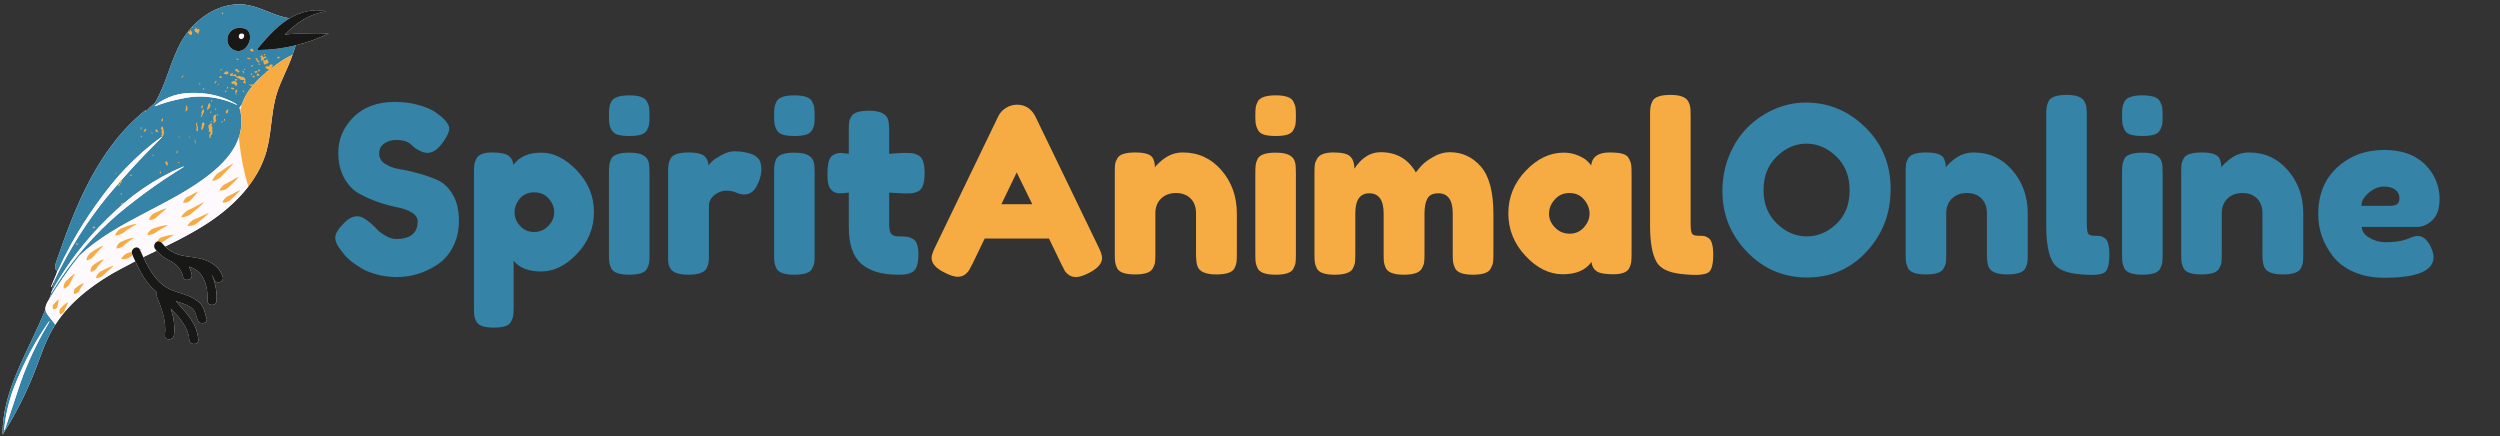
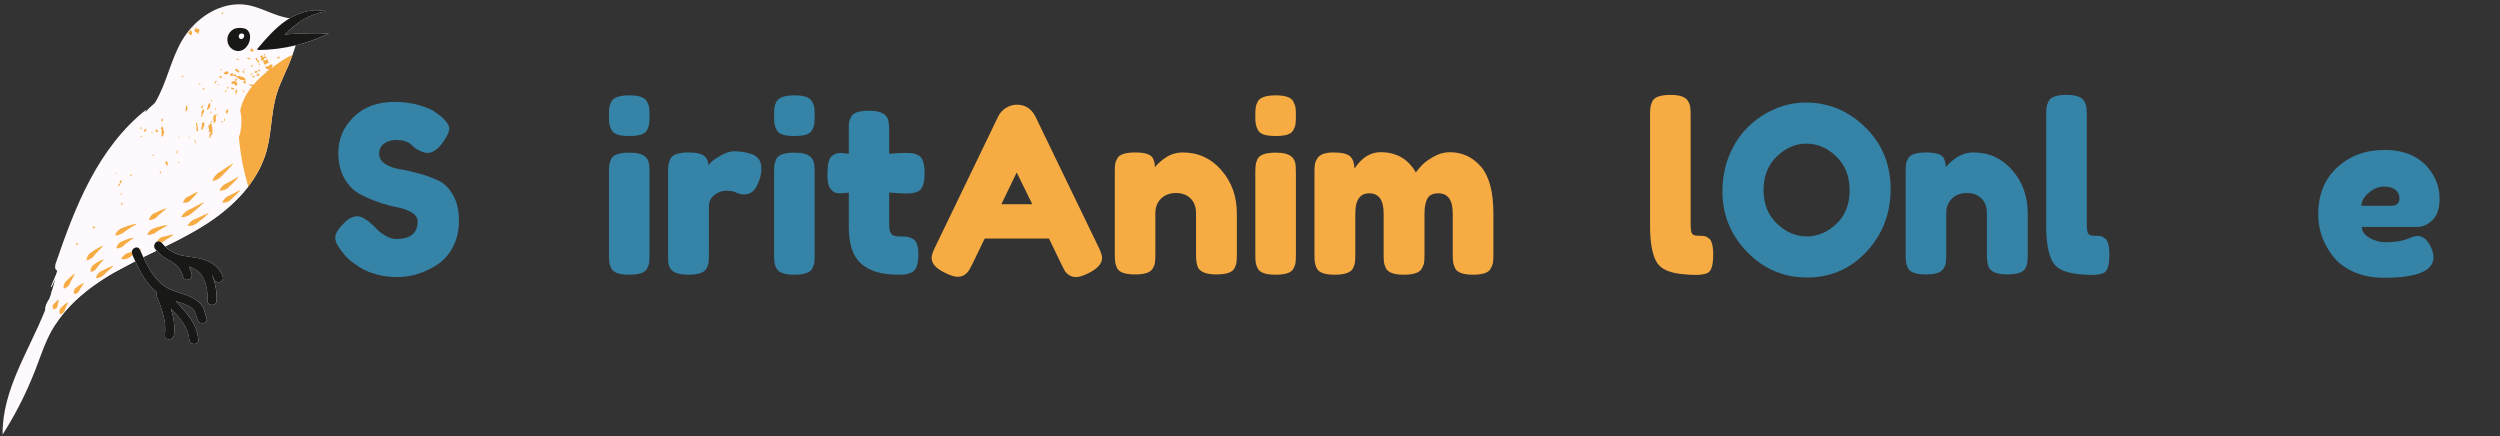
<svg xmlns="http://www.w3.org/2000/svg" width="579" zoomAndPan="magnify" viewBox="0 0 434.25 75.75" height="101" preserveAspectRatio="xMidYMid meet" version="1.0">
  <rect x="0" y="0" width="434.25" height="75.75" fill="#333333" stroke="none" />
  <defs>
    <g />
    <clipPath id="847968b4cf">
      <path d="M 0.34 0 L 57.152 0 L 57.152 75.5 L 0.34 75.5 Z M 0.34 0 " clip-rule="nonzero" />
    </clipPath>
    <clipPath id="d534460e76">
-       <path d="M 0.34 0 L 52 0 L 52 75.5 L 0.34 75.5 Z M 0.34 0 " clip-rule="nonzero" />
-     </clipPath>
+       </clipPath>
    <clipPath id="45050f4bea">
      <path d="M 0.34 5 L 44 5 L 44 75 L 0.34 75 Z M 0.34 5 " clip-rule="nonzero" />
    </clipPath>
    <clipPath id="5e63db4cfa">
      <path d="M 22.793 1.668 L 57.148 1.668 L 57.148 59.824 L 22.793 59.824 Z M 22.793 1.668 " clip-rule="nonzero" />
    </clipPath>
  </defs>
  <g clip-path="url(#847968b4cf)">
    <path fill="#fdf9fd" d="M 57.145 5.797 C 55.301 6.695 53.359 7.391 51.367 7.875 C 51.219 8.41 51.008 8.926 50.809 9.535 C 50.062 11.781 48.797 13.941 48.086 16.227 C 47.531 18.008 47.32 19.867 47.09 21.723 C 46.898 23.273 46.695 24.824 46.27 26.32 C 46.148 26.75 46.008 27.172 45.852 27.582 C 45.203 29.32 44.266 30.922 43.133 32.398 C 42.773 32.859 42.398 33.312 42.008 33.75 L 42.004 33.75 C 42.004 33.75 42.004 33.754 42.004 33.754 C 40.242 35.711 38.141 37.41 35.934 38.84 C 34.504 39.77 33.02 40.605 31.512 41.395 C 31.098 41.637 30.734 41.824 30.445 41.941 C 30.445 41.941 30.445 41.941 30.441 41.945 C 29.859 42.238 29.273 42.531 28.684 42.816 C 29.32 43.434 30.062 43.91 30.93 44.191 C 32.066 44.559 33.273 44.609 34.438 44.84 C 36.297 45.207 38.074 46.172 38.695 48.066 C 39.012 49.035 37.492 49.445 37.18 48.488 C 37.078 48.188 36.938 47.93 36.762 47.707 C 37.445 49.082 37.684 50.719 37.629 52.207 C 37.59 53.219 36.016 53.223 36.055 52.207 C 36.113 50.613 35.828 48.672 34.719 47.43 C 34.215 46.863 33.535 46.531 32.809 46.305 C 33.031 46.719 33.203 47.164 33.312 47.633 C 33.539 48.625 32.023 49.043 31.793 48.051 C 31.559 47.02 30.969 46.172 30.062 45.617 C 29.98 45.566 29.914 45.508 29.863 45.445 C 28.855 45.016 27.957 44.391 27.203 43.539 C 26.43 43.91 25.66 44.285 24.891 44.66 C 26.023 47.098 27.473 49.535 30.07 50.484 C 31.312 50.941 32.637 51.227 33.781 51.926 C 34.348 52.27 34.895 52.707 35.223 53.297 C 35.555 53.887 35.613 54.586 35.871 55.207 C 36.258 56.148 34.734 56.551 34.352 55.629 C 34.012 54.809 34.035 54.02 33.254 53.457 C 32.711 53.066 32.082 52.82 31.457 52.602 C 31.152 52.496 30.844 52.398 30.535 52.297 C 32.309 54.285 34.23 56.125 34.449 58.992 C 34.523 60.008 32.949 60 32.875 58.992 C 32.711 56.816 31.176 55.176 29.684 53.594 C 30.145 55.082 30.418 56.613 30.223 58.199 C 30.098 59.195 28.523 59.203 28.648 58.199 C 28.949 55.812 28.094 53.598 27.215 51.422 C 27.109 51.156 27.156 50.938 27.281 50.777 C 25.574 49.453 24.422 47.375 23.504 45.387 C 21.336 46.523 19.551 47.488 19.48 47.527 C 18.824 47.914 18.176 48.316 17.539 48.738 C 17.523 48.75 17.508 48.762 17.488 48.773 C 14.395 50.824 11.59 53.297 9.609 56.383 C 9.402 56.711 9.199 57.043 9.008 57.383 C 7.789 59.566 7.02 61.965 6.117 64.297 C 4.605 68.199 2.707 71.949 0.453 75.477 C 0.348 67.746 5.027 60.969 7.895 53.734 C 7.844 53.184 8.133 52.652 8.422 52.172 C 8.469 52.094 8.516 52.02 8.562 51.941 C 8.648 51.695 8.73 51.449 8.809 51.203 C 8.848 51.086 8.879 50.969 8.918 50.852 L 8.887 50.832 C 8.91 50.785 8.941 50.738 8.965 50.691 C 9.195 49.941 9.402 49.18 9.598 48.418 C 9.367 48.898 9.145 49.379 8.926 49.863 L 8.852 49.832 C 9.156 49.07 9.48 48.312 9.816 47.562 C 9.859 47.383 9.906 47.203 9.949 47.023 C 9.926 47.012 9.902 47.004 9.879 46.992 C 9.449 46.762 9.547 46.121 9.707 45.66 C 11.41 40.719 13.199 35.785 15.664 31.176 C 18.125 26.566 21.293 22.27 25.398 19.043 L 25.207 19.531 C 25.719 18.93 26.293 18.379 26.902 17.883 C 26.922 17.852 26.941 17.824 26.957 17.797 C 28.945 14.445 29.629 10.453 31.582 7.082 C 31.906 6.523 32.273 5.984 32.68 5.473 C 32.68 5.469 32.68 5.461 32.68 5.457 C 32.68 5.457 32.684 5.461 32.688 5.461 C 35.211 2.277 39.195 0.145 43.133 0.898 C 45.586 1.371 47.953 2.895 50.34 3.168 C 52.242 2.043 54.508 1.445 56.637 1.965 C 53.609 2.52 51.75 3.77 49.434 6.016 C 52.148 5.652 54.422 6.066 57.145 5.797 " fill-opacity="1" fill-rule="nonzero" />
  </g>
  <g clip-path="url(#d534460e76)">
-     <path fill="#3583a6" d="M 6.137 60.363 C 5.379 61.891 4.695 63.449 4.082 65.039 C 3.465 66.625 2.988 68.258 2.434 69.859 L 1.621 72.281 C 1.496 72.688 1.359 73.094 1.219 73.5 C 1.086 73.906 0.953 74.312 0.801 74.719 L 0.723 74.703 C 0.754 74.27 0.809 73.844 0.859 73.414 C 0.926 72.988 0.992 72.562 1.066 72.137 C 1.148 71.715 1.246 71.297 1.336 70.871 L 1.656 69.621 C 2.105 67.953 2.793 66.363 3.48 64.789 C 4.176 63.215 4.941 61.672 5.777 60.172 C 6.625 58.68 7.535 57.223 8.523 55.824 L 8.59 55.867 C 7.711 57.336 6.883 58.828 6.137 60.363 Z M 7.895 53.797 C 7.891 53.777 7.891 53.754 7.891 53.734 C 5.02 60.969 0.34 67.746 0.449 75.477 C 2.699 71.949 4.602 68.199 6.109 64.297 C 7.016 61.965 7.785 59.566 9.004 57.383 C 9.195 57.043 9.395 56.711 9.605 56.383 C 9.246 55.922 8.887 55.461 8.527 54.996 C 8.246 54.637 7.957 54.25 7.895 53.797 Z M 43.375 7.004 C 43.168 7.887 42.512 8.727 41.617 8.852 C 40.926 8.949 40.207 8.582 39.824 7.996 C 39.477 7.461 39.398 6.758 39.625 6.16 C 39.848 5.559 40.371 5.082 40.984 4.91 L 41.418 4.852 C 41.926 4.844 42.477 4.848 42.883 5.148 C 43.43 5.551 43.527 6.344 43.375 7.004 Z M 41.117 18.207 C 40 17.676 38.828 17.285 37.629 17.055 C 36.43 16.816 35.207 16.73 33.996 16.789 L 33.09 16.867 L 32.195 17.008 C 31.902 17.07 31.605 17.129 31.309 17.184 C 31.02 17.254 30.723 17.316 30.43 17.375 L 29.551 17.594 C 29.262 17.68 28.973 17.77 28.676 17.848 C 28.391 17.949 28.098 18.043 27.805 18.137 C 27.516 18.242 27.227 18.352 26.926 18.445 L 26.883 18.375 C 27.125 18.176 27.383 17.988 27.637 17.805 C 27.906 17.637 28.18 17.477 28.457 17.32 C 28.738 17.176 29.027 17.047 29.316 16.914 L 30.215 16.59 C 30.523 16.504 30.828 16.422 31.141 16.352 C 31.453 16.297 31.77 16.25 32.082 16.211 L 33.035 16.148 L 33.984 16.137 C 35.25 16.156 36.508 16.332 37.719 16.66 C 38.93 17 40.094 17.484 41.156 18.137 Z M 44.879 8.691 L 44.645 8.555 C 46.203 6.715 47.789 4.852 49.789 3.508 C 49.969 3.391 50.148 3.277 50.336 3.168 C 47.949 2.895 45.582 1.371 43.125 0.898 C 38.551 0.02 33.91 3.047 31.574 7.082 C 29.625 10.453 28.938 14.445 26.953 17.797 C 26.934 17.824 26.914 17.852 26.898 17.883 C 26.285 18.379 25.715 18.93 25.203 19.531 L 25.395 19.043 C 21.289 22.27 18.121 26.566 15.656 31.176 C 13.195 35.785 11.406 40.719 9.703 45.66 C 9.543 46.121 9.445 46.762 9.875 46.992 C 9.898 47.004 9.922 47.012 9.945 47.023 C 9.977 47.035 10.008 47.043 10.039 47.047 C 10.754 45.48 11.523 43.938 12.352 42.426 C 13.676 40.031 15.141 37.711 16.738 35.484 L 17.953 33.828 L 19.211 32.203 L 20.535 30.629 C 20.996 30.121 21.461 29.617 21.93 29.117 L 23.391 27.668 C 23.895 27.207 24.395 26.738 24.906 26.285 C 25.43 25.84 25.953 25.402 26.48 24.965 C 27.031 24.555 27.566 24.133 28.121 23.734 L 28.172 23.797 C 27.699 24.289 27.207 24.762 26.73 25.246 C 26.254 25.734 25.781 26.223 25.301 26.699 C 24.84 27.199 24.367 27.684 23.898 28.176 L 22.523 29.676 C 22.074 30.184 21.625 30.688 21.168 31.191 L 19.832 32.719 L 18.52 34.277 L 17.262 35.875 C 15.613 38.031 14.094 40.289 12.703 42.629 C 11.84 44.07 11.023 45.547 10.262 47.051 C 10.035 47.504 9.812 47.961 9.594 48.418 C 9.395 49.18 9.188 49.941 8.961 50.691 C 9.773 49.211 10.66 47.766 11.609 46.363 C 12.141 45.582 12.688 44.812 13.254 44.062 C 14.887 41.918 16.676 39.895 18.602 38.004 L 20.066 36.605 L 21.574 35.258 L 23.148 33.98 C 23.691 33.578 24.238 33.184 24.785 32.793 L 26.484 31.688 C 27.023 31.375 27.559 31.055 28.098 30.746 C 28.141 30.723 28.188 30.695 28.23 30.668 C 28.828 30.352 29.426 30.043 30.027 29.738 C 30.645 29.465 31.25 29.18 31.871 28.918 L 31.91 28.992 C 31.348 29.363 30.773 29.707 30.207 30.066 C 29.648 30.434 29.09 30.801 28.527 31.16 C 27.98 31.543 27.426 31.914 26.879 32.289 L 25.258 33.457 C 24.727 33.859 24.199 34.262 23.664 34.656 L 22.086 35.883 L 20.543 37.148 L 19.125 38.406 L 19.047 38.477 C 17.09 40.285 15.258 42.238 13.574 44.312 C 13.238 44.723 12.91 45.137 12.59 45.555 C 11.277 47.254 10.059 49.027 8.953 50.875 L 8.91 50.852 C 8.875 50.969 8.84 51.086 8.805 51.203 C 8.727 51.449 8.641 51.695 8.559 51.941 C 10.137 49.324 11.887 46.812 13.785 44.422 C 20.293 38.324 29.406 35.809 36.418 30.297 C 38.602 28.578 40.637 26.457 41.5 23.832 C 41.551 23.672 41.602 23.508 41.645 23.348 C 41.98 22.09 42.027 20.758 41.785 19.48 C 41.766 19.379 41.746 19.281 41.723 19.18 C 41.688 19.027 41.648 18.875 41.602 18.723 C 41.738 18.527 41.879 18.336 42.012 18.137 C 42.066 17.973 42.125 17.809 42.191 17.648 C 43.285 14.93 45.629 12.938 48 11.219 C 48.883 10.578 49.805 9.957 50.801 9.535 C 51.004 8.926 51.211 8.41 51.359 7.875 C 49.242 8.391 47.062 8.668 44.879 8.691 " fill-opacity="1" fill-rule="nonzero" />
+     <path fill="#3583a6" d="M 6.137 60.363 C 5.379 61.891 4.695 63.449 4.082 65.039 C 3.465 66.625 2.988 68.258 2.434 69.859 L 1.621 72.281 C 1.496 72.688 1.359 73.094 1.219 73.5 C 1.086 73.906 0.953 74.312 0.801 74.719 L 0.723 74.703 C 0.754 74.27 0.809 73.844 0.859 73.414 C 0.926 72.988 0.992 72.562 1.066 72.137 C 1.148 71.715 1.246 71.297 1.336 70.871 L 1.656 69.621 C 2.105 67.953 2.793 66.363 3.48 64.789 C 4.176 63.215 4.941 61.672 5.777 60.172 C 6.625 58.68 7.535 57.223 8.523 55.824 L 8.59 55.867 C 7.711 57.336 6.883 58.828 6.137 60.363 Z M 7.895 53.797 C 7.891 53.777 7.891 53.754 7.891 53.734 C 5.02 60.969 0.34 67.746 0.449 75.477 C 2.699 71.949 4.602 68.199 6.109 64.297 C 7.016 61.965 7.785 59.566 9.004 57.383 C 9.195 57.043 9.395 56.711 9.605 56.383 C 8.246 54.637 7.957 54.25 7.895 53.797 Z M 43.375 7.004 C 43.168 7.887 42.512 8.727 41.617 8.852 C 40.926 8.949 40.207 8.582 39.824 7.996 C 39.477 7.461 39.398 6.758 39.625 6.16 C 39.848 5.559 40.371 5.082 40.984 4.91 L 41.418 4.852 C 41.926 4.844 42.477 4.848 42.883 5.148 C 43.43 5.551 43.527 6.344 43.375 7.004 Z M 41.117 18.207 C 40 17.676 38.828 17.285 37.629 17.055 C 36.43 16.816 35.207 16.73 33.996 16.789 L 33.09 16.867 L 32.195 17.008 C 31.902 17.07 31.605 17.129 31.309 17.184 C 31.02 17.254 30.723 17.316 30.43 17.375 L 29.551 17.594 C 29.262 17.68 28.973 17.77 28.676 17.848 C 28.391 17.949 28.098 18.043 27.805 18.137 C 27.516 18.242 27.227 18.352 26.926 18.445 L 26.883 18.375 C 27.125 18.176 27.383 17.988 27.637 17.805 C 27.906 17.637 28.18 17.477 28.457 17.32 C 28.738 17.176 29.027 17.047 29.316 16.914 L 30.215 16.59 C 30.523 16.504 30.828 16.422 31.141 16.352 C 31.453 16.297 31.77 16.25 32.082 16.211 L 33.035 16.148 L 33.984 16.137 C 35.25 16.156 36.508 16.332 37.719 16.66 C 38.93 17 40.094 17.484 41.156 18.137 Z M 44.879 8.691 L 44.645 8.555 C 46.203 6.715 47.789 4.852 49.789 3.508 C 49.969 3.391 50.148 3.277 50.336 3.168 C 47.949 2.895 45.582 1.371 43.125 0.898 C 38.551 0.02 33.91 3.047 31.574 7.082 C 29.625 10.453 28.938 14.445 26.953 17.797 C 26.934 17.824 26.914 17.852 26.898 17.883 C 26.285 18.379 25.715 18.93 25.203 19.531 L 25.395 19.043 C 21.289 22.27 18.121 26.566 15.656 31.176 C 13.195 35.785 11.406 40.719 9.703 45.66 C 9.543 46.121 9.445 46.762 9.875 46.992 C 9.898 47.004 9.922 47.012 9.945 47.023 C 9.977 47.035 10.008 47.043 10.039 47.047 C 10.754 45.48 11.523 43.938 12.352 42.426 C 13.676 40.031 15.141 37.711 16.738 35.484 L 17.953 33.828 L 19.211 32.203 L 20.535 30.629 C 20.996 30.121 21.461 29.617 21.93 29.117 L 23.391 27.668 C 23.895 27.207 24.395 26.738 24.906 26.285 C 25.43 25.84 25.953 25.402 26.48 24.965 C 27.031 24.555 27.566 24.133 28.121 23.734 L 28.172 23.797 C 27.699 24.289 27.207 24.762 26.73 25.246 C 26.254 25.734 25.781 26.223 25.301 26.699 C 24.84 27.199 24.367 27.684 23.898 28.176 L 22.523 29.676 C 22.074 30.184 21.625 30.688 21.168 31.191 L 19.832 32.719 L 18.52 34.277 L 17.262 35.875 C 15.613 38.031 14.094 40.289 12.703 42.629 C 11.84 44.07 11.023 45.547 10.262 47.051 C 10.035 47.504 9.812 47.961 9.594 48.418 C 9.395 49.18 9.188 49.941 8.961 50.691 C 9.773 49.211 10.66 47.766 11.609 46.363 C 12.141 45.582 12.688 44.812 13.254 44.062 C 14.887 41.918 16.676 39.895 18.602 38.004 L 20.066 36.605 L 21.574 35.258 L 23.148 33.98 C 23.691 33.578 24.238 33.184 24.785 32.793 L 26.484 31.688 C 27.023 31.375 27.559 31.055 28.098 30.746 C 28.141 30.723 28.188 30.695 28.23 30.668 C 28.828 30.352 29.426 30.043 30.027 29.738 C 30.645 29.465 31.25 29.18 31.871 28.918 L 31.91 28.992 C 31.348 29.363 30.773 29.707 30.207 30.066 C 29.648 30.434 29.09 30.801 28.527 31.16 C 27.98 31.543 27.426 31.914 26.879 32.289 L 25.258 33.457 C 24.727 33.859 24.199 34.262 23.664 34.656 L 22.086 35.883 L 20.543 37.148 L 19.125 38.406 L 19.047 38.477 C 17.09 40.285 15.258 42.238 13.574 44.312 C 13.238 44.723 12.91 45.137 12.59 45.555 C 11.277 47.254 10.059 49.027 8.953 50.875 L 8.91 50.852 C 8.875 50.969 8.84 51.086 8.805 51.203 C 8.727 51.449 8.641 51.695 8.559 51.941 C 10.137 49.324 11.887 46.812 13.785 44.422 C 20.293 38.324 29.406 35.809 36.418 30.297 C 38.602 28.578 40.637 26.457 41.5 23.832 C 41.551 23.672 41.602 23.508 41.645 23.348 C 41.98 22.09 42.027 20.758 41.785 19.48 C 41.766 19.379 41.746 19.281 41.723 19.18 C 41.688 19.027 41.648 18.875 41.602 18.723 C 41.738 18.527 41.879 18.336 42.012 18.137 C 42.066 17.973 42.125 17.809 42.191 17.648 C 43.285 14.93 45.629 12.938 48 11.219 C 48.883 10.578 49.805 9.957 50.801 9.535 C 51.004 8.926 51.211 8.41 51.359 7.875 C 49.242 8.391 47.062 8.668 44.879 8.691 " fill-opacity="1" fill-rule="nonzero" />
  </g>
  <g clip-path="url(#45050f4bea)">
    <path fill="#fdf9fd" d="M 5.777 60.172 C 4.941 61.672 4.176 63.215 3.48 64.789 C 2.793 66.363 2.105 67.953 1.656 69.621 L 1.336 70.871 C 1.246 71.297 1.148 71.715 1.066 72.137 C 0.992 72.562 0.926 72.988 0.859 73.414 C 0.809 73.844 0.754 74.27 0.723 74.703 L 0.801 74.719 C 0.953 74.312 1.086 73.906 1.219 73.5 C 1.359 73.094 1.496 72.688 1.621 72.281 L 2.434 69.859 C 2.988 68.258 3.465 66.625 4.082 65.039 C 4.695 63.449 5.379 61.891 6.137 60.363 C 6.883 58.828 7.711 57.336 8.59 55.867 L 8.523 55.824 C 7.535 57.223 6.625 58.68 5.777 60.172 Z M 28.23 30.668 C 28.188 30.695 28.141 30.723 28.098 30.746 C 27.559 31.055 27.023 31.375 26.484 31.688 L 24.785 32.793 C 24.238 33.184 23.691 33.578 23.148 33.98 L 21.574 35.258 L 20.066 36.605 L 18.602 38.004 C 16.676 39.895 14.887 41.918 13.254 44.062 C 12.688 44.812 12.141 45.582 11.609 46.363 C 10.66 47.766 9.773 49.211 8.961 50.691 C 8.934 50.738 8.906 50.785 8.883 50.832 L 8.91 50.852 L 8.953 50.875 C 10.059 49.027 11.277 47.254 12.59 45.555 C 12.91 45.137 13.238 44.723 13.574 44.312 C 15.258 42.238 17.09 40.285 19.047 38.477 L 19.125 38.406 L 20.543 37.148 L 22.086 35.883 L 23.664 34.656 C 24.199 34.262 24.727 33.859 25.258 33.457 L 26.879 32.289 C 27.426 31.914 27.98 31.543 28.527 31.16 C 29.09 30.801 29.648 30.434 30.207 30.066 C 30.773 29.707 31.348 29.363 31.91 28.992 L 31.871 28.918 C 31.25 29.18 30.645 29.465 30.027 29.738 C 29.426 30.043 28.828 30.352 28.23 30.668 Z M 41.703 33.102 L 41.656 33.035 C 41.371 33.168 41.102 33.316 40.824 33.453 C 40.547 33.594 40.277 33.734 40.008 33.879 C 39.738 34.027 39.426 34.105 39.207 34.324 C 38.984 34.535 38.777 34.773 38.637 35.125 L 38.68 35.195 C 39.059 35.223 39.367 35.129 39.652 35.004 C 39.945 34.883 40.145 34.621 40.379 34.418 C 40.613 34.215 40.84 34 41.062 33.781 C 41.277 33.555 41.5 33.34 41.703 33.102 Z M 39.219 32.879 C 39.535 32.746 39.754 32.465 40.008 32.242 C 40.262 32.02 40.504 31.785 40.738 31.539 C 40.969 31.289 41.199 31.043 41.41 30.777 L 41.355 30.719 C 41.062 30.883 40.781 31.059 40.488 31.219 L 39.629 31.711 C 39.344 31.875 39.012 31.969 38.773 32.195 C 38.531 32.418 38.301 32.664 38.129 33.027 L 38.172 33.098 C 38.57 33.121 38.906 33.02 39.219 32.879 Z M 38.066 30.977 C 38.402 30.777 38.625 30.449 38.898 30.176 C 39.172 29.902 39.438 29.625 39.703 29.344 C 39.961 29.055 40.227 28.773 40.48 28.477 L 40.43 28.414 C 40.094 28.613 39.77 28.824 39.441 29.031 C 39.117 29.238 38.797 29.453 38.48 29.676 C 38.164 29.895 37.801 30.059 37.547 30.352 C 37.285 30.637 37.051 30.953 36.898 31.371 L 36.953 31.434 C 37.391 31.359 37.738 31.184 38.066 30.977 Z M 36.234 37.074 L 36.191 37.008 L 35.227 37.445 C 34.906 37.594 34.59 37.742 34.273 37.891 C 33.957 38.039 33.605 38.117 33.332 38.34 C 33.059 38.559 32.797 38.801 32.59 39.164 L 32.629 39.234 C 33.043 39.27 33.398 39.18 33.73 39.051 C 34.07 38.934 34.324 38.66 34.609 38.449 C 34.895 38.238 35.172 38.02 35.445 37.789 C 35.711 37.555 35.98 37.324 36.234 37.074 Z M 31.551 37.719 C 31.992 37.723 32.371 37.602 32.727 37.441 C 33.086 37.293 33.352 36.992 33.656 36.754 C 33.957 36.516 34.254 36.266 34.543 36.008 C 34.824 35.742 35.109 35.484 35.379 35.207 L 35.332 35.141 L 34.309 35.672 L 33.301 36.207 C 32.965 36.387 32.586 36.496 32.297 36.75 C 32.004 36.992 31.727 37.262 31.512 37.648 Z M 31.805 35.137 L 31.848 35.207 C 32.188 35.258 32.457 35.188 32.703 35.082 C 32.957 34.984 33.109 34.742 33.297 34.559 C 33.488 34.375 33.672 34.184 33.844 33.984 C 34.016 33.777 34.188 33.578 34.344 33.359 L 34.289 33.297 C 34.051 33.418 33.828 33.547 33.594 33.664 C 33.363 33.785 33.137 33.91 32.91 34.035 C 32.688 34.156 32.418 34.215 32.242 34.41 C 32.066 34.598 31.902 34.809 31.805 35.137 Z M 29.078 39.18 L 29.055 39.102 C 28.73 39.129 28.41 39.191 28.086 39.258 C 27.77 39.328 27.449 39.418 27.141 39.527 C 26.832 39.641 26.488 39.695 26.23 39.914 C 25.969 40.125 25.738 40.379 25.602 40.746 L 25.645 40.812 C 26.035 40.82 26.34 40.73 26.637 40.621 C 26.93 40.523 27.152 40.285 27.418 40.117 C 27.684 39.953 27.957 39.793 28.23 39.637 C 28.508 39.477 28.793 39.332 29.078 39.18 Z M 25.895 38.164 L 25.949 38.227 C 26.316 38.215 26.598 38.109 26.863 37.98 C 27.129 37.855 27.301 37.602 27.523 37.41 L 28.195 36.84 C 28.418 36.645 28.652 36.461 28.879 36.266 L 28.84 36.191 C 28.551 36.273 28.27 36.383 27.984 36.492 C 27.707 36.602 27.43 36.73 27.164 36.867 C 26.895 37.008 26.582 37.094 26.375 37.324 C 26.168 37.547 25.98 37.801 25.895 38.164 Z M 23.695 38.945 L 23.672 38.867 C 23.32 38.922 22.977 39.008 22.633 39.102 C 22.289 39.199 21.953 39.316 21.621 39.453 C 21.293 39.594 20.926 39.68 20.656 39.926 C 20.383 40.164 20.137 40.445 19.996 40.836 L 20.043 40.902 C 20.457 40.871 20.781 40.754 21.094 40.613 C 21.41 40.484 21.645 40.223 21.93 40.031 C 22.211 39.84 22.5 39.656 22.793 39.473 C 23.086 39.285 23.391 39.121 23.695 38.945 Z M 23.184 41.367 L 23.152 41.289 C 22.859 41.332 22.578 41.41 22.289 41.492 C 22.008 41.582 21.73 41.688 21.457 41.816 C 21.191 41.941 20.879 42.02 20.676 42.25 C 20.465 42.469 20.289 42.73 20.223 43.09 L 20.277 43.152 C 20.641 43.129 20.906 43.023 21.16 42.902 C 21.414 42.789 21.578 42.547 21.797 42.371 C 22.016 42.195 22.242 42.027 22.473 41.859 C 22.699 41.684 22.941 41.531 23.184 41.367 Z M 19.68 46.242 L 19.637 46.172 C 19.344 46.266 19.062 46.391 18.777 46.508 C 18.496 46.633 18.219 46.77 17.949 46.918 C 17.68 47.066 17.363 47.16 17.156 47.395 C 16.945 47.625 16.758 47.887 16.668 48.254 L 16.723 48.316 C 17.098 48.297 17.383 48.184 17.648 48.043 C 17.922 47.914 18.098 47.652 18.32 47.453 Z M 16.551 46.863 C 16.754 46.719 16.836 46.465 16.992 46.27 C 17.145 46.074 17.305 45.879 17.473 45.688 C 17.637 45.488 17.816 45.309 18 45.117 L 17.953 45.047 C 17.699 45.129 17.461 45.246 17.223 45.367 C 16.984 45.492 16.758 45.637 16.539 45.801 C 16.324 45.961 16.059 46.09 15.93 46.336 C 15.797 46.578 15.699 46.852 15.742 47.195 L 15.809 47.238 C 16.137 47.152 16.355 47.016 16.551 46.863 Z M 15.082 45.219 C 15.453 45.137 15.727 44.977 15.977 44.801 C 16.234 44.629 16.379 44.344 16.586 44.117 C 16.793 43.891 17.004 43.668 17.219 43.441 C 17.43 43.211 17.656 42.996 17.875 42.77 L 17.832 42.699 C 17.535 42.82 17.254 42.969 16.973 43.117 C 16.691 43.273 16.418 43.441 16.156 43.629 C 15.898 43.812 15.586 43.953 15.402 44.223 C 15.215 44.484 15.059 44.781 15.02 45.168 Z M 14.547 49.234 L 14.496 49.172 C 14.297 49.25 14.105 49.352 13.918 49.465 C 13.734 49.574 13.555 49.699 13.391 49.836 C 13.223 49.973 13 50.078 12.918 50.289 C 12.871 50.391 12.84 50.5 12.828 50.621 C 12.816 50.742 12.82 50.871 12.863 51.02 L 12.93 51.062 C 13.086 51.039 13.199 50.996 13.301 50.945 C 13.406 50.898 13.492 50.84 13.57 50.777 C 13.734 50.66 13.77 50.441 13.875 50.27 C 13.98 50.102 14.086 49.93 14.199 49.758 C 14.309 49.582 14.43 49.414 14.547 49.234 Z M 12.984 47.59 L 12.922 47.539 C 12.703 47.699 12.504 47.879 12.297 48.051 C 12.098 48.23 11.906 48.418 11.723 48.609 C 11.539 48.805 11.297 48.961 11.195 49.215 C 11.086 49.465 11.012 49.734 11.059 50.078 L 11.125 50.121 C 11.457 50.023 11.672 49.859 11.863 49.676 C 12.059 49.5 12.121 49.227 12.246 48.996 C 12.371 48.77 12.496 48.539 12.617 48.305 C 12.734 48.062 12.867 47.832 12.984 47.59 Z M 11.832 52.574 L 11.773 52.516 C 11.582 52.617 11.41 52.742 11.238 52.875 C 11.066 53.008 10.91 53.156 10.762 53.316 C 10.617 53.477 10.41 53.613 10.363 53.832 C 10.332 53.941 10.316 54.055 10.324 54.176 C 10.332 54.297 10.355 54.426 10.422 54.566 L 10.5 54.594 C 10.645 54.547 10.75 54.488 10.844 54.422 C 10.938 54.359 11.016 54.289 11.082 54.219 C 11.223 54.078 11.227 53.859 11.305 53.68 C 11.383 53.496 11.465 53.316 11.555 53.133 C 11.641 52.945 11.734 52.766 11.832 52.574 Z M 10.199 52.07 L 10.125 52.031 C 9.996 52.141 9.879 52.254 9.766 52.367 C 9.648 52.484 9.539 52.602 9.438 52.727 C 9.336 52.848 9.164 52.934 9.145 53.098 C 9.129 53.18 9.129 53.266 9.145 53.363 C 9.156 53.457 9.184 53.562 9.25 53.684 L 9.32 53.723 C 9.461 53.711 9.562 53.676 9.648 53.633 C 9.738 53.59 9.805 53.539 9.863 53.484 C 9.992 53.375 9.969 53.184 10.012 53.031 C 10.055 52.879 10.09 52.719 10.121 52.559 C 10.152 52.398 10.184 52.238 10.199 52.07 Z M 43.125 32.398 C 41.172 34.938 38.629 37.094 35.93 38.84 C 33.613 40.344 31.16 41.602 28.68 42.816 C 28.469 42.613 28.266 42.391 28.078 42.156 C 28.062 42.137 28.047 42.125 28.031 42.105 C 28.07 42.098 28.113 42.09 28.152 42.078 C 28.402 42.016 28.578 41.809 28.797 41.672 L 29.445 41.254 C 29.66 41.105 29.887 40.977 30.105 40.828 L 30.078 40.75 C 29.812 40.777 29.555 40.828 29.293 40.879 C 29.031 40.934 28.777 41 28.523 41.078 C 28.27 41.16 27.984 41.176 27.777 41.355 C 27.594 41.5 27.43 41.684 27.312 41.941 C 26.871 42.129 26.562 42.77 26.965 43.27 C 27.039 43.363 27.117 43.449 27.195 43.539 C 26.426 43.91 25.656 44.285 24.887 44.66 C 24.699 44.262 24.523 43.863 24.352 43.469 C 24.418 43.422 24.488 43.379 24.555 43.328 L 24.523 43.254 C 24.441 43.273 24.359 43.297 24.277 43.316 C 23.91 42.641 22.98 43.059 22.891 43.727 C 22.812 43.754 22.734 43.781 22.66 43.809 C 22.355 43.918 22.02 43.965 21.758 44.168 C 21.496 44.359 21.25 44.59 21.074 44.938 L 21.113 45.012 C 21.5 45.059 21.824 44.992 22.129 44.895 C 22.438 44.805 22.672 44.566 22.945 44.395 C 22.973 44.379 23 44.359 23.027 44.34 C 23.172 44.676 23.324 45.016 23.484 45.359 C 22.734 45.738 21.988 46.125 21.25 46.523 C 16.73 48.973 12.367 52.078 9.605 56.383 C 9.246 55.922 8.887 55.461 8.527 54.996 C 8.246 54.637 7.957 54.25 7.895 53.797 C 7.891 53.777 7.891 53.754 7.891 53.734 C 7.84 53.184 8.129 52.652 8.414 52.172 C 8.461 52.094 8.512 52.02 8.559 51.941 C 10.137 49.324 11.887 46.812 13.785 44.422 C 20.293 38.324 29.406 35.809 36.418 30.297 C 38.602 28.578 40.637 26.457 41.5 23.832 C 41.523 24.141 41.551 24.445 41.582 24.754 C 41.859 27.344 42.379 29.902 43.125 32.398 Z M 27.805 18.137 C 28.098 18.043 28.391 17.949 28.676 17.848 C 28.973 17.77 29.262 17.68 29.551 17.594 L 30.43 17.375 C 30.723 17.316 31.02 17.254 31.309 17.184 C 31.605 17.129 31.902 17.07 32.195 17.008 L 33.09 16.867 L 33.996 16.789 C 35.207 16.73 36.43 16.816 37.629 17.055 C 38.828 17.285 40 17.676 41.117 18.207 L 41.156 18.137 C 40.094 17.484 38.93 17 37.719 16.66 C 36.508 16.332 35.25 16.156 33.984 16.137 L 33.035 16.148 L 32.082 16.211 C 31.77 16.25 31.453 16.297 31.141 16.352 C 30.828 16.422 30.523 16.504 30.215 16.59 L 29.316 16.914 C 29.027 17.047 28.738 17.176 28.457 17.32 C 28.18 17.477 27.906 17.637 27.637 17.805 C 27.383 17.988 27.125 18.176 26.883 18.375 L 26.926 18.445 C 27.227 18.352 27.516 18.242 27.805 18.137 Z M 41.973 6.785 C 42.188 6.754 42.348 6.551 42.395 6.34 C 42.434 6.184 42.41 5.992 42.277 5.895 C 42.18 5.824 42.047 5.82 41.926 5.824 L 41.82 5.836 C 41.672 5.879 41.547 5.992 41.492 6.137 C 41.441 6.281 41.457 6.453 41.543 6.582 C 41.633 6.723 41.805 6.809 41.973 6.785 Z M 9.594 48.418 C 9.812 47.961 10.035 47.504 10.262 47.051 C 11.023 45.547 11.84 44.07 12.703 42.629 C 14.094 40.289 15.613 38.031 17.262 35.875 L 18.52 34.277 L 19.832 32.719 L 21.168 31.191 C 21.625 30.688 22.074 30.184 22.523 29.676 L 23.898 28.176 C 24.367 27.684 24.84 27.199 25.301 26.699 C 25.781 26.223 26.254 25.734 26.73 25.246 C 27.207 24.762 27.699 24.289 28.172 23.797 L 28.121 23.734 C 27.566 24.133 27.031 24.555 26.48 24.965 C 25.953 25.402 25.43 25.84 24.906 26.285 C 24.395 26.738 23.895 27.207 23.391 27.668 L 21.93 29.117 C 21.461 29.617 20.996 30.121 20.535 30.629 L 19.211 32.203 L 17.953 33.828 L 16.738 35.484 C 15.141 37.711 13.676 40.031 12.352 42.426 C 11.523 43.938 10.754 45.48 10.039 47.047 C 10.008 47.043 9.977 47.035 9.945 47.023 C 9.898 47.203 9.855 47.383 9.809 47.562 C 9.477 48.312 9.152 49.07 8.844 49.832 L 8.922 49.863 C 9.137 49.379 9.363 48.898 9.594 48.418 Z M 41.602 18.723 C 41.738 18.527 41.879 18.336 42.012 18.137 C 41.895 18.48 41.801 18.828 41.723 19.18 C 41.688 19.027 41.648 18.875 41.602 18.723 " fill-opacity="1" fill-rule="nonzero" />
  </g>
  <g clip-path="url(#5e63db4cfa)">
    <path fill="#181817" d="M 38.688 48.066 C 38.066 46.172 36.293 45.207 34.434 44.84 C 33.266 44.609 32.062 44.559 30.922 44.191 C 30.055 43.91 29.312 43.434 28.68 42.816 C 28.469 42.613 28.266 42.391 28.078 42.156 C 28.062 42.137 28.047 42.125 28.031 42.105 C 27.812 41.871 27.543 41.844 27.312 41.941 C 26.871 42.129 26.562 42.77 26.965 43.27 C 27.039 43.363 27.117 43.449 27.195 43.539 C 27.949 44.391 28.848 45.016 29.855 45.445 C 29.91 45.508 29.973 45.566 30.055 45.617 C 30.961 46.172 31.551 47.02 31.789 48.051 C 32.016 49.043 33.535 48.625 33.305 47.633 C 33.199 47.164 33.027 46.719 32.805 46.305 C 33.527 46.531 34.211 46.863 34.715 47.43 C 35.82 48.672 36.109 50.613 36.051 52.207 C 36.012 53.223 37.582 53.219 37.621 52.207 C 37.68 50.719 37.438 49.082 36.758 47.707 C 36.934 47.93 37.074 48.188 37.172 48.488 C 37.488 49.445 39.008 49.035 38.688 48.066 Z M 35.863 55.207 C 35.605 54.586 35.547 53.887 35.215 53.297 C 34.887 52.707 34.344 52.27 33.777 51.926 C 32.633 51.227 31.309 50.941 30.062 50.484 C 27.465 49.535 26.02 47.098 24.887 44.66 C 24.699 44.262 24.523 43.863 24.352 43.469 C 24.34 43.441 24.324 43.41 24.312 43.383 C 24.301 43.355 24.289 43.34 24.277 43.316 C 23.91 42.641 22.98 43.059 22.891 43.727 C 22.871 43.867 22.887 44.02 22.953 44.176 C 22.977 44.23 23.004 44.285 23.027 44.34 C 23.172 44.676 23.324 45.016 23.484 45.359 C 24.406 47.355 25.559 49.445 27.273 50.777 C 27.148 50.938 27.102 51.156 27.211 51.422 C 28.086 53.598 28.941 55.812 28.645 58.199 C 28.516 59.203 30.09 59.195 30.215 58.199 C 30.414 56.613 30.141 55.082 29.676 53.594 C 31.172 55.176 32.707 56.816 32.871 58.992 C 32.945 60 34.52 60.008 34.441 58.992 C 34.227 56.125 32.301 54.285 30.531 52.297 C 30.84 52.398 31.148 52.496 31.453 52.602 C 32.074 52.82 32.707 53.066 33.246 53.457 C 34.027 54.02 34.008 54.809 34.348 55.629 C 34.73 56.551 36.254 56.148 35.863 55.207 Z M 42.277 5.895 C 42.18 5.824 42.047 5.82 41.926 5.824 L 41.82 5.836 C 41.672 5.879 41.547 5.992 41.492 6.137 C 41.441 6.281 41.457 6.453 41.543 6.582 C 41.633 6.723 41.805 6.809 41.973 6.785 C 42.188 6.754 42.348 6.551 42.395 6.34 C 42.434 6.184 42.41 5.992 42.277 5.895 Z M 43.375 7.004 C 43.168 7.887 42.512 8.727 41.617 8.852 C 40.926 8.949 40.207 8.582 39.824 7.996 C 39.477 7.461 39.398 6.758 39.625 6.16 C 39.848 5.559 40.371 5.082 40.984 4.91 L 41.418 4.852 C 41.926 4.844 42.477 4.848 42.883 5.148 C 43.43 5.551 43.527 6.344 43.375 7.004 Z M 57.141 5.797 C 55.297 6.695 53.355 7.391 51.359 7.875 C 49.242 8.391 47.062 8.668 44.879 8.691 L 44.645 8.555 C 46.203 6.715 47.789 4.852 49.789 3.508 C 49.969 3.391 50.148 3.277 50.336 3.168 C 52.234 2.043 54.504 1.445 56.633 1.965 C 53.602 2.52 51.746 3.77 49.43 6.016 C 52.145 5.652 54.414 6.066 57.141 5.797 " fill-opacity="1" fill-rule="nonzero" />
  </g>
  <path fill="#f6ac43" d="M 20.535 32.379 C 20.605 32.309 20.641 32.234 20.699 32.211 C 20.863 32.145 20.883 32.039 20.832 31.891 C 21.102 31.812 21.23 31.438 21.074 31.281 C 20.977 31.363 20.879 31.441 20.762 31.539 C 20.777 31.633 20.801 31.758 20.82 31.879 C 20.707 31.977 20.598 32.078 20.465 32.191 C 20.48 32.234 20.508 32.301 20.535 32.379 Z M 21.027 33.945 C 21.094 33.801 21.133 33.715 21.188 33.59 C 21.086 33.609 21.016 33.621 20.934 33.633 C 20.965 33.738 20.988 33.812 21.027 33.945 Z M 21.113 35.633 C 21.324 35.449 21.34 35.402 21.215 35.141 C 21.125 35.312 20.945 35.426 21.113 35.633 Z M 24.539 22.531 C 24.559 22.398 24.578 22.266 24.602 22.109 C 24.527 22.129 24.457 22.145 24.371 22.164 C 24.406 22.293 24.438 22.414 24.473 22.531 C 24.492 22.531 24.516 22.531 24.539 22.531 Z M 22.832 30.355 C 22.828 30.332 22.812 30.312 22.758 30.215 C 22.688 30.367 22.641 30.469 22.598 30.57 C 22.684 30.566 22.773 30.562 22.867 30.559 C 22.852 30.461 22.844 30.406 22.832 30.355 Z M 12.922 47.539 C 12.703 47.699 12.504 47.879 12.297 48.051 C 12.098 48.23 11.906 48.418 11.723 48.609 C 11.539 48.805 11.297 48.961 11.195 49.215 C 11.086 49.465 11.012 49.734 11.059 50.078 L 11.125 50.121 C 11.457 50.023 11.672 49.859 11.863 49.676 C 12.059 49.5 12.121 49.227 12.246 48.996 C 12.371 48.77 12.496 48.539 12.617 48.305 C 12.734 48.062 12.867 47.832 12.984 47.59 Z M 13.918 49.465 C 13.734 49.574 13.555 49.699 13.391 49.836 C 13.223 49.973 13 50.078 12.918 50.289 C 12.871 50.391 12.84 50.5 12.828 50.621 C 12.816 50.742 12.82 50.871 12.863 51.02 L 12.93 51.062 C 13.086 51.039 13.199 50.996 13.301 50.945 C 13.406 50.898 13.492 50.84 13.57 50.777 C 13.734 50.66 13.77 50.441 13.875 50.27 C 13.98 50.102 14.086 49.93 14.199 49.758 C 14.309 49.582 14.43 49.414 14.547 49.234 L 14.496 49.172 C 14.297 49.254 14.105 49.352 13.918 49.465 Z M 16.586 44.117 C 16.793 43.891 17.004 43.668 17.219 43.441 C 17.43 43.211 17.656 42.996 17.875 42.77 L 17.832 42.699 C 17.535 42.82 17.254 42.969 16.973 43.117 C 16.691 43.273 16.418 43.441 16.156 43.629 C 15.898 43.812 15.586 43.953 15.402 44.223 C 15.215 44.484 15.059 44.781 15.02 45.168 L 15.082 45.219 C 15.453 45.137 15.727 44.977 15.977 44.801 C 16.234 44.629 16.379 44.344 16.586 44.117 Z M 11.238 52.875 C 11.066 53.008 10.91 53.156 10.762 53.316 C 10.617 53.477 10.41 53.613 10.363 53.832 C 10.332 53.941 10.316 54.055 10.324 54.176 C 10.332 54.297 10.355 54.426 10.422 54.566 L 10.5 54.594 C 10.645 54.547 10.75 54.488 10.844 54.422 C 10.938 54.359 11.016 54.289 11.082 54.219 C 11.223 54.078 11.227 53.859 11.305 53.68 C 11.383 53.496 11.465 53.316 11.555 53.133 C 11.641 52.945 11.734 52.766 11.832 52.574 L 11.773 52.516 C 11.582 52.617 11.41 52.742 11.238 52.875 Z M 34.035 24.965 C 33.969 24.676 33.914 24.414 33.855 24.156 C 33.754 24.418 33.855 24.828 34.035 24.965 Z M 13.527 42.602 C 13.5 42.48 13.473 42.359 13.441 42.223 C 13.363 42.234 13.289 42.242 13.215 42.254 C 13.199 42.273 13.184 42.297 13.168 42.32 C 13.27 42.422 13.375 42.527 13.477 42.633 C 13.492 42.621 13.512 42.613 13.527 42.602 Z M 9.766 52.367 C 9.648 52.484 9.539 52.602 9.438 52.727 C 9.336 52.848 9.164 52.934 9.145 53.098 C 9.129 53.18 9.129 53.266 9.145 53.363 C 9.156 53.457 9.184 53.562 9.25 53.684 L 9.32 53.723 C 9.461 53.711 9.562 53.676 9.648 53.633 C 9.738 53.59 9.805 53.539 9.863 53.484 C 9.992 53.375 9.969 53.184 10.012 53.031 C 10.055 52.879 10.09 52.719 10.121 52.559 C 10.152 52.398 10.184 52.238 10.199 52.07 L 10.125 52.031 C 9.996 52.141 9.879 52.254 9.766 52.367 Z M 26.863 37.98 C 27.129 37.855 27.301 37.602 27.523 37.41 L 28.195 36.84 C 28.418 36.645 28.652 36.461 28.879 36.266 L 28.84 36.191 C 28.551 36.273 28.27 36.383 27.984 36.488 C 27.707 36.602 27.43 36.73 27.164 36.867 C 26.895 37.008 26.582 37.094 26.375 37.324 C 26.168 37.547 25.98 37.801 25.895 38.164 L 25.949 38.227 C 26.316 38.215 26.598 38.109 26.863 37.98 Z M 32.566 18.977 C 32.586 18.781 32.508 18.574 32.461 18.375 C 32.453 18.344 32.402 18.32 32.371 18.293 C 32.355 18.328 32.328 18.363 32.324 18.402 C 32.305 18.547 32.301 18.691 32.281 18.836 C 32.262 18.992 32.227 19.145 32.199 19.301 C 32.238 19.312 32.273 19.324 32.312 19.336 C 32.402 19.219 32.559 19.102 32.566 18.977 Z M 26.523 27.074 C 26.609 27.047 26.676 27.023 26.793 26.984 C 26.656 26.918 26.574 26.879 26.453 26.82 C 26.484 26.93 26.5 26.992 26.523 27.074 Z M 33.004 6.039 C 32.992 6.059 32.98 6.074 32.969 6.094 C 33.082 6.074 33.195 6.059 33.309 6.043 C 33.344 5.891 33.371 5.77 33.387 5.699 C 33.293 5.508 33.215 5.352 33.113 5.152 C 33.023 5.309 32.953 5.43 32.895 5.531 C 32.809 5.504 32.742 5.48 32.672 5.457 C 32.684 5.539 32.672 5.637 32.715 5.699 C 32.797 5.82 32.906 5.926 33.004 6.039 Z M 32.859 23.648 C 32.836 23.652 32.812 23.66 32.793 23.664 C 32.82 23.785 32.844 23.902 32.871 24.023 C 32.895 24.02 32.918 24.016 32.938 24.012 C 32.91 23.891 32.887 23.77 32.859 23.648 Z M 32.242 34.41 C 32.066 34.598 31.902 34.809 31.805 35.137 L 31.848 35.207 C 32.188 35.258 32.457 35.188 32.703 35.082 C 32.957 34.984 33.109 34.742 33.297 34.559 C 33.488 34.375 33.672 34.184 33.844 33.984 C 34.016 33.777 34.188 33.578 34.344 33.359 L 34.289 33.297 C 34.051 33.418 33.828 33.547 33.594 33.664 C 33.363 33.785 33.137 33.91 32.91 34.035 C 32.688 34.156 32.418 34.215 32.242 34.41 Z M 33.527 4.812 C 33.516 4.758 33.504 4.707 33.492 4.656 C 33.422 4.715 33.355 4.777 33.289 4.836 C 33.293 4.848 33.293 4.852 33.297 4.863 C 33.367 4.848 33.441 4.828 33.527 4.812 Z M 26.477 23.262 C 26.449 23.133 26.418 23.004 26.391 22.879 C 26.367 22.883 26.344 22.887 26.32 22.895 C 26.348 23.02 26.375 23.148 26.402 23.277 C 26.43 23.27 26.453 23.266 26.477 23.262 Z M 27.395 22.98 C 27.426 22.941 27.457 22.898 27.484 22.859 C 27.379 22.719 27.273 22.578 27.164 22.434 C 27.141 22.434 27.117 22.434 27.09 22.434 C 27.062 22.559 26.973 22.73 27.023 22.801 C 27.09 22.898 27.266 22.922 27.395 22.98 Z M 27.906 29.742 C 27.809 29.883 27.625 29.98 27.816 30.176 C 27.91 30.047 28.059 29.949 27.906 29.742 Z M 28.211 21.07 C 28.34 20.906 28.34 20.727 28.23 20.547 C 28.07 20.66 27.98 20.965 28.078 21.09 C 28.094 21.109 28.191 21.098 28.211 21.07 Z M 28.941 28.738 C 29.008 28.723 29.086 28.707 29.188 28.684 C 29.145 28.488 29.109 28.309 29.062 28.137 C 29.027 28.02 28.844 27.973 28.789 28.062 C 28.742 28.137 28.715 28.223 28.676 28.305 C 28.695 28.301 28.711 28.293 28.73 28.289 C 28.797 28.434 28.867 28.582 28.941 28.738 Z M 28.082 22.512 C 28.113 22.52 28.148 22.676 28.125 22.699 C 27.961 22.852 28.086 23.004 28.098 23.156 C 28.105 23.211 28.129 23.273 28.109 23.316 C 27.992 23.633 27.988 23.633 28.289 23.723 C 28.363 23.504 28.438 23.301 28.504 23.098 C 28.512 23.078 28.508 23.051 28.504 23.027 C 28.426 22.684 28.348 22.34 28.277 22.016 C 28.023 21.934 28.023 22.145 27.961 22.262 C 27.902 22.371 27.938 22.465 28.082 22.512 Z M 16.527 39.562 C 16.461 39.316 16.418 39.301 16.082 39.422 C 16.133 39.727 16.23 39.754 16.527 39.562 Z M 36.633 21.293 C 36.707 21.203 36.781 21.113 36.879 21 C 36.59 21.012 36.566 21.043 36.633 21.293 Z M 35.227 37.445 C 34.906 37.594 34.59 37.742 34.273 37.891 C 33.957 38.039 33.605 38.117 33.332 38.34 C 33.059 38.559 32.797 38.801 32.59 39.164 L 32.629 39.234 C 33.043 39.27 33.398 39.18 33.73 39.051 C 34.07 38.934 34.324 38.66 34.609 38.449 C 34.895 38.238 35.172 38.02 35.445 37.789 C 35.711 37.555 35.98 37.324 36.234 37.074 L 36.191 37.008 Z M 31.867 13.238 C 31.883 13.223 31.875 13.156 31.855 13.137 C 31.832 13.117 31.77 13.117 31.75 13.133 C 31.66 13.223 31.578 13.32 31.492 13.414 C 31.52 13.441 31.543 13.473 31.566 13.5 C 31.668 13.414 31.773 13.332 31.867 13.238 Z M 36.633 21.293 C 36.629 21.293 36.629 21.297 36.625 21.297 C 36.629 21.301 36.629 21.305 36.633 21.305 C 36.633 21.301 36.633 21.297 36.633 21.293 Z M 33.656 36.754 C 33.957 36.516 34.254 36.266 34.543 36.008 C 34.824 35.742 35.109 35.484 35.379 35.207 L 35.332 35.141 L 34.309 35.672 L 33.301 36.207 C 32.965 36.387 32.586 36.496 32.297 36.75 C 32.004 36.992 31.727 37.262 31.512 37.648 L 31.551 37.719 C 31.992 37.723 32.371 37.602 32.727 37.441 C 33.086 37.293 33.352 36.992 33.656 36.754 Z M 40.008 32.242 C 40.262 32.02 40.504 31.785 40.738 31.539 C 40.969 31.289 41.199 31.043 41.41 30.777 L 41.355 30.719 C 41.062 30.883 40.781 31.059 40.488 31.219 L 39.629 31.711 C 39.344 31.875 39.012 31.969 38.773 32.195 C 38.531 32.418 38.301 32.664 38.129 33.027 L 38.172 33.098 C 38.57 33.121 38.906 33.02 39.219 32.879 C 39.535 32.746 39.754 32.465 40.008 32.242 Z M 43.176 14.68 C 43.344 14.844 43.578 14.938 43.812 14.949 C 43.832 14.93 43.852 14.91 43.871 14.887 C 43.93 14.82 43.984 14.758 44.043 14.691 C 43.746 14.688 43.48 14.684 43.176 14.68 Z M 36.871 22.383 C 36.867 22.27 36.879 22.152 36.883 22.012 C 36.77 21.945 36.652 21.855 36.801 21.664 C 36.828 21.629 36.758 21.508 36.723 21.434 C 36.699 21.387 36.664 21.348 36.633 21.305 C 36.582 21.398 36.535 21.492 36.469 21.621 C 36.199 21.707 36.176 21.766 36.219 22.109 C 36.246 22.336 36.402 22.559 36.246 22.801 C 36.227 22.836 36.277 22.918 36.305 23.023 C 36.379 22.918 36.418 22.863 36.484 22.77 C 36.523 22.938 36.551 23.062 36.578 23.195 C 36.5 23.23 36.426 23.266 36.379 23.289 C 36.375 23.531 36.375 23.754 36.375 23.977 C 36.742 23.965 36.512 23.688 36.59 23.555 C 36.707 23.457 36.871 23.352 36.887 23.23 C 36.922 22.953 36.875 22.668 36.871 22.383 Z M 48 11.219 C 47.91 11.281 47.82 11.348 47.73 11.414 C 47.73 11.414 47.508 11.574 47.227 11.781 C 47.137 11.57 47.363 11.473 47.43 11.297 C 47.352 11.266 47.289 11.246 47.227 11.223 C 47.07 11.156 46.949 11.137 46.84 11.328 C 46.785 11.43 46.586 11.566 46.535 11.539 C 46.246 11.379 46.164 11.555 46.066 11.781 C 46.316 11.855 46.496 12.105 46.762 12.125 C 46.66 12.203 46.559 12.281 46.473 12.352 C 46.391 12.363 46.301 12.383 46.203 12.398 C 46.23 12.438 46.258 12.473 46.281 12.508 C 46.191 12.586 46.129 12.645 46.117 12.672 C 45.371 13.297 44.668 13.965 44.043 14.691 C 44.047 14.691 44.055 14.691 44.059 14.691 C 44.062 14.691 44.062 14.695 44.062 14.699 C 44 14.762 43.934 14.824 43.871 14.887 C 43.18 15.723 42.598 16.637 42.191 17.648 C 42.125 17.809 42.066 17.973 42.012 18.137 C 41.895 18.48 41.801 18.828 41.723 19.18 C 41.746 19.281 41.766 19.379 41.785 19.48 C 42.027 20.758 41.98 22.09 41.645 23.348 C 41.602 23.508 41.551 23.672 41.5 23.832 C 41.523 24.141 41.551 24.445 41.582 24.754 C 41.859 27.344 42.379 29.902 43.125 32.398 C 44.531 30.57 45.633 28.547 46.266 26.32 C 46.691 24.824 46.895 23.273 47.086 21.723 C 47.316 19.867 47.527 18.008 48.082 16.227 C 48.789 13.941 50.059 11.781 50.801 9.535 C 49.805 9.957 48.883 10.578 48 11.219 Z M 38.898 30.176 C 39.172 29.902 39.438 29.625 39.703 29.344 C 39.961 29.055 40.227 28.773 40.48 28.477 L 40.43 28.414 C 40.094 28.613 39.77 28.824 39.441 29.027 C 39.117 29.238 38.797 29.453 38.48 29.676 C 38.164 29.895 37.801 30.059 37.547 30.352 C 37.285 30.637 37.051 30.953 36.898 31.371 L 36.953 31.434 C 37.391 31.359 37.738 31.184 38.066 30.977 C 38.402 30.777 38.625 30.449 38.898 30.176 Z M 40.824 33.453 C 40.547 33.594 40.277 33.734 40.008 33.879 C 39.738 34.027 39.426 34.105 39.207 34.324 C 38.984 34.535 38.777 34.773 38.637 35.125 L 38.68 35.195 C 39.059 35.223 39.367 35.129 39.652 35.004 C 39.945 34.883 40.145 34.621 40.379 34.418 C 40.613 34.215 40.84 34 41.062 33.781 C 41.277 33.555 41.5 33.34 41.703 33.102 L 41.656 33.035 C 41.371 33.168 41.102 33.316 40.824 33.453 Z M 31.02 23.598 C 31.051 23.727 31.078 23.855 31.105 23.984 C 31.125 23.98 31.148 23.973 31.168 23.969 C 31.137 23.84 31.109 23.711 31.082 23.582 C 31.062 23.586 31.039 23.594 31.02 23.598 Z M 24.277 43.316 C 24.289 43.34 24.301 43.355 24.312 43.383 C 24.324 43.41 24.34 43.441 24.352 43.469 C 24.418 43.422 24.488 43.379 24.555 43.328 L 24.523 43.254 C 24.441 43.273 24.359 43.297 24.277 43.316 Z M 22.289 41.492 C 22.008 41.582 21.73 41.688 21.457 41.816 C 21.191 41.941 20.879 42.02 20.676 42.25 C 20.465 42.469 20.289 42.73 20.223 43.09 L 20.277 43.152 C 20.641 43.129 20.906 43.023 21.16 42.902 C 21.414 42.789 21.578 42.547 21.797 42.371 C 22.016 42.195 22.242 42.027 22.473 41.859 C 22.699 41.684 22.941 41.531 23.184 41.367 L 23.152 41.289 C 22.859 41.332 22.578 41.41 22.289 41.492 Z M 22.891 43.727 C 22.812 43.754 22.734 43.781 22.66 43.809 C 22.355 43.918 22.02 43.965 21.758 44.168 C 21.496 44.359 21.25 44.59 21.074 44.938 L 21.113 45.012 C 21.5 45.059 21.824 44.992 22.129 44.895 C 22.438 44.805 22.672 44.566 22.945 44.395 C 22.973 44.379 23 44.359 23.027 44.34 C 23.004 44.285 22.977 44.23 22.953 44.176 C 22.887 44.02 22.871 43.867 22.891 43.727 Z M 20.238 29.996 C 20.164 30.016 20.09 30.031 19.992 30.051 C 20.004 30.086 20.012 30.117 20.02 30.148 C 20.098 30.105 20.176 30.062 20.25 30.02 C 20.246 30.012 20.242 30.004 20.238 29.996 Z M 18.777 46.508 C 18.496 46.633 18.219 46.77 17.949 46.918 C 17.68 47.066 17.363 47.16 17.156 47.395 C 16.945 47.625 16.758 47.887 16.668 48.254 L 16.723 48.316 C 17.098 48.297 17.383 48.184 17.648 48.043 C 17.922 47.914 18.098 47.652 18.32 47.453 L 19.68 46.242 L 19.637 46.172 C 19.344 46.266 19.062 46.391 18.777 46.508 Z M 22.633 39.102 C 22.289 39.199 21.953 39.316 21.621 39.453 C 21.293 39.594 20.926 39.68 20.656 39.926 C 20.383 40.164 20.137 40.445 19.996 40.836 L 20.043 40.902 C 20.457 40.871 20.781 40.754 21.094 40.613 C 21.41 40.484 21.645 40.223 21.93 40.031 C 22.211 39.84 22.5 39.656 22.793 39.473 C 23.086 39.285 23.391 39.121 23.695 38.945 L 23.672 38.867 C 23.32 38.922 22.977 39.008 22.633 39.102 Z M 20.059 30.277 C 20.047 30.234 20.035 30.191 20.02 30.148 C 20 30.16 19.977 30.172 19.957 30.184 C 19.992 30.215 20.023 30.246 20.059 30.277 Z M 24.504 23.914 C 24.582 23.773 24.633 23.684 24.691 23.574 C 24.434 23.57 24.398 23.672 24.504 23.914 Z M 29.293 40.879 C 29.031 40.934 28.777 41 28.523 41.078 C 28.27 41.16 27.984 41.176 27.777 41.355 C 27.594 41.5 27.43 41.684 27.312 41.941 C 27.543 41.844 27.812 41.871 28.031 42.105 C 28.07 42.098 28.113 42.09 28.152 42.078 C 28.402 42.016 28.578 41.809 28.797 41.672 L 29.445 41.254 C 29.66 41.105 29.887 40.977 30.105 40.828 L 30.078 40.75 C 29.812 40.777 29.555 40.828 29.293 40.879 Z M 30.727 26.109 C 30.695 26.328 30.672 26.508 30.645 26.688 C 30.934 26.434 30.941 26.352 30.727 26.109 Z M 28.23 39.637 C 28.508 39.477 28.793 39.332 29.078 39.18 L 29.055 39.102 C 28.73 39.129 28.41 39.191 28.086 39.258 C 27.77 39.328 27.449 39.418 27.141 39.527 C 26.832 39.641 26.488 39.695 26.23 39.914 C 25.969 40.125 25.738 40.379 25.602 40.746 L 25.645 40.812 C 26.035 40.82 26.34 40.73 26.637 40.621 C 26.93 40.523 27.152 40.285 27.418 40.117 C 27.684 39.953 27.957 39.793 28.23 39.637 Z M 30.855 28.191 C 30.852 28.203 30.848 28.219 30.844 28.23 C 30.938 28.262 31.035 28.293 31.145 28.328 C 31.141 28.305 31.133 28.223 31.121 28.133 C 31.016 28.156 30.934 28.172 30.855 28.191 Z M 24.957 22.789 C 24.949 22.805 24.98 22.867 24.988 22.863 C 25.074 22.859 25.164 22.859 25.238 22.828 C 25.289 22.809 25.328 22.738 25.348 22.684 C 25.379 22.59 25.391 22.492 25.422 22.352 C 25.34 22.371 25.234 22.359 25.195 22.406 C 25.102 22.52 25.031 22.656 24.957 22.789 Z M 17.473 45.688 C 17.637 45.488 17.816 45.309 18 45.117 L 17.953 45.047 C 17.699 45.129 17.461 45.246 17.223 45.367 C 16.984 45.492 16.758 45.637 16.539 45.801 C 16.324 45.961 16.059 46.09 15.93 46.336 C 15.797 46.578 15.699 46.852 15.742 47.195 L 15.809 47.238 C 16.137 47.152 16.355 47.016 16.551 46.863 C 16.754 46.719 16.836 46.465 16.992 46.27 C 17.145 46.074 17.305 45.879 17.473 45.688 Z M 43.824 13.074 C 43.789 12.922 43.766 12.809 43.734 12.672 C 43.648 12.773 43.59 12.844 43.523 12.926 C 43.625 12.977 43.707 13.016 43.824 13.074 Z M 42.039 12.301 C 42.168 12.48 42.277 12.633 42.398 12.805 C 42.48 12.477 42.359 12.289 42.039 12.301 Z M 41.281 12.582 C 41.52 12.629 41.574 12.488 41.617 12.301 C 41.453 12.289 41.332 12.258 41.262 12.078 C 41.223 11.988 41.031 11.848 40.867 12.043 C 40.883 12.145 40.902 12.258 40.926 12.398 C 41.148 12.305 41.238 12.43 41.281 12.582 Z M 41.375 10.438 C 41.418 10.375 41.449 10.328 41.48 10.281 C 41.348 10.242 41.211 10.199 41.078 10.16 C 41.066 10.199 41.039 10.27 41.051 10.273 C 41.145 10.328 41.246 10.375 41.375 10.438 Z M 42.559 12.176 C 42.562 12.156 42.566 12.137 42.574 12.113 C 42.535 12.07 42.5 12.023 42.453 11.988 C 42.426 11.965 42.379 11.961 42.34 11.949 C 42.344 12.008 42.324 12.09 42.355 12.113 C 42.406 12.152 42.488 12.156 42.559 12.176 Z M 41.254 13.914 C 41.262 13.887 41.238 13.824 41.219 13.816 C 41.09 13.777 40.961 13.754 40.77 13.707 C 40.824 13.871 40.852 13.957 40.879 14.039 C 40.973 14.016 41.07 14 41.164 13.973 C 41.199 13.965 41.242 13.941 41.254 13.914 Z M 40.293 14.602 C 40.41 14.574 40.531 14.547 40.629 14.523 C 40.742 14.66 40.84 14.781 40.945 14.914 C 41.027 14.883 41.105 14.855 41.141 14.84 C 41.168 14.688 41.191 14.574 41.223 14.426 C 41.121 14.336 40.992 14.223 40.867 14.109 C 40.855 14.098 40.867 14.07 40.871 14.047 C 40.742 14.07 40.613 14.086 40.484 14.117 C 40.156 14.195 40.125 14.273 40.293 14.602 Z M 43.516 8.836 C 43.617 8.902 43.746 8.941 43.867 8.957 C 43.93 8.969 44.008 8.91 44.086 8.879 C 44.008 8.75 43.957 8.648 43.887 8.562 C 43.84 8.5 43.738 8.398 43.707 8.414 C 43.613 8.457 43.523 8.535 43.473 8.625 C 43.445 8.676 43.469 8.809 43.516 8.836 Z M 40.574 13.207 C 40.773 13.137 40.895 13.238 41.004 13.379 C 41.047 13.43 41.094 13.488 41.152 13.516 C 41.27 13.566 41.426 13.57 41.512 13.652 C 41.734 13.863 41.965 13.973 42.277 13.871 C 42.316 13.855 42.426 13.918 42.434 13.957 C 42.438 14.016 42.391 14.086 42.352 14.141 C 42.328 14.172 42.273 14.18 42.23 14.199 C 42.246 14.281 42.262 14.348 42.273 14.402 C 42.43 14.441 42.562 14.473 42.707 14.508 C 42.727 14.258 42.449 14.055 42.688 13.871 C 42.621 13.777 42.562 13.707 42.523 13.625 C 42.445 13.473 42.18 13.312 42.012 13.332 C 41.969 13.336 41.914 13.344 41.879 13.324 C 41.645 13.199 41.414 13.035 41.195 13.375 C 41.082 13.195 40.98 13.043 40.855 12.848 C 40.699 12.938 40.523 13.039 40.344 13.141 C 40.391 13.273 40.488 13.238 40.574 13.207 Z M 40.871 14.039 C 40.871 14.043 40.871 14.047 40.871 14.047 C 40.875 14.047 40.875 14.047 40.879 14.047 C 40.879 14.043 40.879 14.043 40.879 14.039 C 40.875 14.039 40.871 14.039 40.871 14.039 Z M 40.344 13.145 C 40.344 13.145 40.344 13.145 40.344 13.141 C 40.344 13.141 40.344 13.145 40.344 13.145 Z M 40.344 13.141 C 40.359 12.992 40.59 12.867 40.395 12.695 C 40.059 12.723 39.879 12.926 39.961 13.188 C 40.086 13.172 40.215 13.156 40.344 13.141 Z M 42.109 15.738 C 42.199 15.844 42.293 15.945 42.418 16.09 C 42.441 15.805 42.441 15.805 42.164 15.691 C 42.145 15.707 42.129 15.723 42.109 15.738 Z M 43.477 10.141 C 43.359 10.102 43.273 10.066 43.184 10.051 C 43.094 10.035 43 10.047 42.91 10.047 C 42.906 10.078 42.902 10.109 42.898 10.141 C 43.094 10.207 43.293 10.277 43.523 10.355 C 43.5 10.254 43.484 10.18 43.477 10.141 Z M 45.371 10.211 C 45.344 10.305 45.328 10.406 45.297 10.547 C 45.496 10.504 45.625 10.473 45.754 10.445 C 45.824 10.195 45.965 10.023 46.328 10.047 C 46.219 9.918 46.172 9.832 46.102 9.785 C 46.066 9.766 45.98 9.82 45.926 9.852 C 45.875 9.883 45.812 9.973 45.785 9.961 C 45.723 9.938 45.668 9.871 45.633 9.812 C 45.602 9.754 45.598 9.68 45.586 9.621 C 45.332 9.582 45.246 9.711 45.211 9.93 C 45.445 9.93 45.418 10.062 45.371 10.211 Z M 45.738 10.863 C 46.066 10.879 45.766 11.027 45.789 11.102 C 46.035 11.273 46.035 11.273 46.238 11.078 C 46.266 11.051 46.309 11.035 46.344 11.035 C 46.551 11.031 46.641 10.898 46.68 10.805 C 46.578 10.602 46.504 10.453 46.418 10.277 C 46.352 10.312 46.227 10.328 46.203 10.391 C 46.133 10.559 46.039 10.527 45.918 10.469 C 45.871 10.445 45.809 10.453 45.754 10.449 C 45.742 10.5 45.727 10.551 45.723 10.598 C 45.723 10.691 45.73 10.859 45.738 10.863 Z M 45.75 10.449 C 45.75 10.449 45.754 10.449 45.754 10.449 C 45.754 10.449 45.754 10.445 45.758 10.445 C 45.754 10.445 45.754 10.445 45.754 10.445 C 45.75 10.445 45.75 10.449 45.75 10.449 Z M 43.855 13.391 C 43.969 13.422 44.086 13.438 44.223 13.461 C 44.211 13.32 44.203 13.246 44.191 13.121 C 44.051 13.176 43.934 13.223 43.82 13.273 C 43.812 13.277 43.832 13.383 43.855 13.391 Z M 45.961 9.66 C 45.996 9.574 46.031 9.492 46.074 9.379 C 45.992 9.387 45.922 9.395 45.824 9.406 C 45.859 9.512 45.883 9.59 45.91 9.668 C 45.926 9.664 45.945 9.664 45.961 9.66 Z M 48.582 10.066 C 48.543 9.797 48.484 9.781 48.164 9.934 C 48.219 10.188 48.262 10.203 48.582 10.066 Z M 45.199 11.305 C 45.176 11.195 45.16 11.125 45.141 11.043 C 45.059 11.062 44.98 11.078 44.84 11.113 C 44.992 11.195 45.082 11.242 45.199 11.305 Z M 44.75 12.535 C 44.707 12.277 44.582 12.258 44.18 12.445 C 44.246 12.711 44.406 12.73 44.75 12.535 Z M 43.957 11.371 C 43.938 11.352 43.914 11.336 43.891 11.32 C 43.812 11.336 43.73 11.355 43.641 11.375 C 43.66 11.469 43.68 11.547 43.699 11.625 C 43.719 11.637 43.742 11.648 43.766 11.66 C 43.832 11.562 43.895 11.465 43.957 11.371 Z M 45.105 12.066 C 45.012 12.086 44.934 12.105 44.84 12.125 C 44.848 12.215 44.852 12.297 44.863 12.395 C 44.973 12.379 45.062 12.363 45.172 12.348 C 45.145 12.23 45.125 12.152 45.105 12.066 Z M 44.906 10.91 C 44.969 10.82 45.023 10.742 45.09 10.641 C 44.812 10.562 44.652 10.398 44.688 10.078 C 44.559 10.117 44.477 10.141 44.348 10.18 C 44.449 10.328 44.527 10.449 44.609 10.559 C 44.703 10.68 44.805 10.793 44.906 10.91 Z M 44.559 13.148 C 44.75 13.156 44.875 13.164 45.031 13.176 C 45.074 12.957 44.949 12.828 44.715 12.738 C 44.664 12.867 44.613 13 44.559 13.148 Z M 37.715 20.16 C 37.742 20.152 37.77 20.148 37.797 20.141 C 37.785 20.027 37.773 19.906 37.754 19.793 C 37.75 19.773 37.699 19.746 37.688 19.75 C 37.66 19.766 37.617 19.805 37.621 19.824 C 37.648 19.938 37.684 20.047 37.715 20.16 Z M 36.375 17.852 C 36.254 18.062 36.098 18.219 36.102 18.477 C 36.102 18.672 35.867 18.855 36.008 19.094 C 36.559 18.742 36.684 18.305 36.375 17.852 Z M 36.906 17.477 C 36.836 17.438 36.766 17.395 36.664 17.336 C 36.699 17.492 36.723 17.602 36.758 17.754 C 36.824 17.633 36.863 17.559 36.906 17.477 Z M 36.598 19.746 C 36.672 19.59 36.715 19.5 36.77 19.383 C 36.668 19.398 36.602 19.41 36.523 19.418 C 36.547 19.516 36.566 19.602 36.598 19.746 Z M 37.594 19.027 C 37.543 18.914 37.508 18.832 37.469 18.75 C 37.418 18.84 37.371 18.926 37.305 19.047 C 37.414 19.039 37.484 19.035 37.594 19.027 Z M 37.105 21.141 C 37.102 21.246 37.098 21.348 37.094 21.453 C 37.246 21.348 37.379 21.25 37.406 21.133 C 37.43 21.012 37.738 20.871 37.461 20.773 C 37.48 20.484 37.496 20.223 37.512 19.957 C 37.488 19.938 37.465 19.918 37.441 19.895 C 37.332 19.969 37.164 20.016 37.121 20.117 C 37.02 20.379 37.02 20.66 37.117 20.934 C 37.137 20.992 37.109 21.07 37.105 21.141 Z M 35.062 18.797 C 35.082 18.809 35.102 18.812 35.176 18.836 C 35.086 18.633 35.387 18.473 35.16 18.273 C 35.137 18.301 35.117 18.312 35.105 18.332 C 35.09 18.359 35.086 18.391 35.066 18.41 C 34.859 18.609 34.855 18.66 35.062 18.797 Z M 34.734 14.328 C 34.664 14.473 34.621 14.562 34.574 14.668 C 34.824 14.672 34.84 14.562 34.734 14.328 Z M 34.434 5.945 C 34.48 5.773 34.484 5.598 34.57 5.492 C 34.715 5.32 34.629 5.184 34.586 5.004 C 34.445 5.039 34.316 5.066 34.203 5.09 C 34.152 4.961 34.105 4.848 34.062 4.738 C 34.043 4.742 34.027 4.746 34.008 4.75 C 33.996 4.828 33.984 4.91 33.973 4.988 C 33.898 5.016 33.828 5.043 33.762 5.07 C 33.801 5.25 33.836 5.418 33.879 5.594 C 34.188 5.508 34.277 5.766 34.434 5.945 Z M 35 20.336 C 35.027 20.312 35.062 20.293 35.074 20.262 C 35.172 20.027 35.223 19.754 35.375 19.562 C 35.539 19.359 35.387 19.203 35.395 19.027 C 35.395 19.004 35.348 18.965 35.32 18.961 C 35.293 18.961 35.258 18.996 35.242 19.023 C 35.145 19.191 35.051 19.359 34.949 19.547 C 34.996 19.586 35.035 19.617 35.043 19.625 C 35 19.852 34.957 20.047 34.93 20.238 C 34.926 20.266 34.977 20.305 35 20.336 Z M 37.379 14.523 C 37.461 14.383 37.543 14.242 37.625 14.105 C 37.605 14.078 37.586 14.055 37.566 14.027 C 37.473 14.105 37.359 14.168 37.297 14.266 C 37.262 14.324 37.309 14.434 37.316 14.523 C 37.336 14.523 37.359 14.523 37.379 14.523 Z M 35.191 22.473 C 35.309 22.199 35.43 21.926 35.508 21.641 C 35.539 21.535 35.465 21.398 35.434 21.25 C 35.293 21.297 35.172 21.34 35.059 21.379 C 35.07 21.531 35.117 21.668 35.078 21.777 C 35 22.023 34.918 22.262 35.004 22.566 C 35.086 22.527 35.176 22.516 35.191 22.473 Z M 41.145 15.516 C 41.027 15.648 40.875 15.742 40.871 15.84 C 40.859 16.047 40.93 16.254 40.965 16.461 C 40.996 16.457 41.031 16.449 41.062 16.445 C 41.051 16.328 41.039 16.207 41.023 16.09 C 41.223 15.941 41.266 15.82 41.145 15.516 Z M 35.504 15.496 C 35.453 15.418 35.402 15.34 35.355 15.262 C 35.297 15.352 35.238 15.441 35.18 15.527 C 35.27 15.547 35.355 15.562 35.441 15.582 C 35.461 15.555 35.484 15.523 35.504 15.496 Z M 40.168 15.449 C 40.328 15.488 40.445 15.52 40.566 15.555 C 40.613 15.473 40.66 15.383 40.707 15.293 C 40.5 15.266 40.316 15.238 40.113 15.207 C 40.141 15.328 40.16 15.414 40.168 15.449 Z M 38.984 21.051 C 38.973 20.914 39.258 20.812 39.039 20.645 C 38.91 20.77 38.805 20.887 38.984 21.051 Z M 39.273 15.863 C 39.301 15.824 39.324 15.785 39.375 15.707 C 39.23 15.742 39.141 15.762 39.031 15.785 C 39.07 15.875 39.098 15.941 39.145 16.051 C 39.207 15.957 39.238 15.91 39.273 15.863 Z M 39.602 15.07 C 39.602 15.062 39.531 15.066 39.52 15.082 C 39.465 15.168 39.426 15.258 39.355 15.391 C 39.496 15.359 39.57 15.344 39.676 15.32 C 39.652 15.238 39.629 15.152 39.602 15.07 Z M 34.219 22.84 C 34.637 22.691 34.211 22.328 34.395 22.191 C 34.355 22.062 34.32 21.969 34.297 21.871 C 34.27 21.77 34.246 21.668 34.223 21.566 C 34.223 21.559 34.238 21.555 34.238 21.547 C 34.258 21.449 34.273 21.355 34.293 21.258 C 34.051 21.355 33.996 21.492 34.062 21.703 C 34.117 21.883 34.203 22.102 34.145 22.25 C 34.047 22.496 34.164 22.648 34.219 22.84 Z M 39.691 12.789 C 39.668 12.668 39.637 12.539 39.613 12.43 C 39.48 12.422 39.363 12.414 39.203 12.406 C 39.102 12.496 38.965 12.621 38.801 12.766 C 39.148 12.926 39.418 12.988 39.691 12.789 Z M 39.621 19.004 C 39.305 19.027 39.32 19.332 39.176 19.461 C 39.266 19.574 39.344 19.668 39.438 19.789 C 39.508 19.512 39.738 19.309 39.621 19.004 Z M 38.301 13.172 C 38.277 13.156 38.152 13.309 38.039 13.418 C 38.223 13.484 38.359 13.535 38.492 13.586 C 38.605 13.309 38.422 13.246 38.301 13.172 Z M 37.859 14.844 C 37.887 14.793 37.914 14.738 37.945 14.688 C 37.965 14.656 37.996 14.633 38.062 14.57 C 37.973 14.57 37.93 14.555 37.918 14.57 C 37.871 14.629 37.828 14.695 37.793 14.766 C 37.789 14.777 37.836 14.816 37.859 14.844 Z M 38.41 21.277 C 38.43 21.301 38.453 21.32 38.473 21.34 C 38.559 21.246 38.645 21.152 38.762 21.023 C 38.465 20.969 38.504 21.191 38.41 21.277 Z M 38.82 2.195 C 38.699 2.199 38.621 2.203 38.508 2.207 C 38.543 2.32 38.566 2.402 38.609 2.547 C 38.691 2.406 38.746 2.32 38.82 2.195 Z M 38.551 12.172 C 38.457 12.195 38.387 12.211 38.262 12.238 C 38.32 12.121 38.363 12.035 38.43 11.91 C 38.48 12.02 38.508 12.086 38.551 12.172 " fill-opacity="1" fill-rule="nonzero" />
  <g fill="#3583a6" fill-opacity="1">
    <g transform="translate(57.234, 47.717)">
      <g>
        <path d="M 2.062 -4.156 C 1.352 -5.008 1 -5.781 1 -6.469 C 1 -7.156 1.578 -8.062 2.734 -9.188 C 3.41 -9.832 4.125 -10.156 4.875 -10.156 C 5.625 -10.156 6.672 -9.484 8.016 -8.141 C 8.391 -7.68 8.926 -7.242 9.625 -6.828 C 10.32 -6.41 10.969 -6.203 11.562 -6.203 C 14.062 -6.203 15.312 -7.223 15.312 -9.266 C 15.312 -9.879 14.969 -10.395 14.281 -10.812 C 13.594 -11.227 12.738 -11.531 11.719 -11.719 C 10.695 -11.914 9.598 -12.219 8.422 -12.625 C 7.242 -13.039 6.145 -13.531 5.125 -14.094 C 4.102 -14.664 3.25 -15.562 2.562 -16.781 C 1.875 -18 1.531 -19.473 1.531 -21.203 C 1.531 -23.566 2.41 -25.625 4.172 -27.375 C 5.93 -29.133 8.328 -30.016 11.359 -30.016 C 12.973 -30.016 14.441 -29.805 15.766 -29.391 C 17.098 -28.973 18.02 -28.551 18.531 -28.125 L 19.547 -27.359 C 20.379 -26.578 20.797 -25.914 20.797 -25.375 C 20.797 -24.844 20.473 -24.109 19.828 -23.172 C 18.91 -21.828 17.969 -21.156 17 -21.156 C 16.438 -21.156 15.738 -21.426 14.906 -21.969 C 14.82 -22.02 14.664 -22.148 14.438 -22.359 C 14.219 -22.578 14.016 -22.754 13.828 -22.891 C 13.254 -23.234 12.531 -23.406 11.656 -23.406 C 10.789 -23.406 10.066 -23.195 9.484 -22.781 C 8.91 -22.363 8.625 -21.785 8.625 -21.047 C 8.625 -20.316 8.961 -19.723 9.641 -19.266 C 10.328 -18.805 11.18 -18.492 12.203 -18.328 C 13.223 -18.172 14.336 -17.922 15.547 -17.578 C 16.766 -17.242 17.883 -16.836 18.906 -16.359 C 19.926 -15.879 20.773 -15.039 21.453 -13.844 C 22.141 -12.645 22.484 -11.172 22.484 -9.422 C 22.484 -7.68 22.133 -6.145 21.438 -4.812 C 20.738 -3.488 19.828 -2.461 18.703 -1.734 C 16.523 -0.305 14.195 0.406 11.719 0.406 C 10.457 0.406 9.266 0.25 8.141 -0.062 C 7.016 -0.375 6.102 -0.754 5.406 -1.203 C 3.977 -2.066 2.984 -2.898 2.422 -3.703 Z M 2.062 -4.156 " />
      </g>
    </g>
  </g>
  <g fill="#3583a6" fill-opacity="1">
    <g transform="translate(80.72, 47.717)">
      <g>
-         <path d="M 1.609 5.766 L 1.609 -17.766 C 1.609 -18.391 1.629 -18.848 1.672 -19.141 C 1.711 -19.43 1.828 -19.766 2.016 -20.141 C 2.391 -20.867 3.285 -21.234 4.703 -21.234 C 6.129 -21.234 7.094 -21.051 7.594 -20.688 C 8.094 -20.32 8.383 -19.789 8.469 -19.094 C 9.488 -20.5 11.094 -21.203 13.281 -21.203 C 15.469 -21.203 17.539 -20.164 19.5 -18.094 C 21.469 -16.02 22.453 -13.613 22.453 -10.875 C 22.453 -8.133 21.477 -5.727 19.531 -3.656 C 17.582 -1.594 15.504 -0.562 13.297 -0.562 C 11.098 -0.562 9.5 -1.18 8.5 -2.422 L 8.5 5.719 C 8.5 6.344 8.477 6.801 8.438 7.094 C 8.395 7.383 8.273 7.723 8.078 8.109 C 7.879 8.504 7.535 8.781 7.047 8.938 C 6.566 9.102 5.91 9.188 5.078 9.188 C 4.242 9.188 3.578 9.102 3.078 8.938 C 2.586 8.781 2.238 8.516 2.031 8.141 C 1.832 7.766 1.711 7.426 1.672 7.125 C 1.629 6.832 1.609 6.379 1.609 5.766 Z M 9.578 -13.219 C 8.961 -12.488 8.656 -11.691 8.656 -10.828 C 8.656 -9.973 8.973 -9.191 9.609 -8.484 C 10.242 -7.773 11.051 -7.422 12.031 -7.422 C 13.008 -7.422 13.836 -7.77 14.516 -8.469 C 15.203 -9.164 15.547 -9.957 15.547 -10.844 C 15.547 -11.727 15.223 -12.523 14.578 -13.234 C 13.941 -13.953 13.102 -14.312 12.062 -14.312 C 11.031 -14.312 10.203 -13.945 9.578 -13.219 Z M 9.578 -13.219 " />
-       </g>
+         </g>
    </g>
  </g>
  <g fill="#3583a6" fill-opacity="1">
    <g transform="translate(104.166, 47.717)">
      <g>
        <path d="M 1.609 -17.688 C 1.609 -18.301 1.629 -18.766 1.672 -19.078 C 1.711 -19.391 1.828 -19.742 2.016 -20.141 C 2.391 -20.848 3.438 -21.203 5.156 -21.203 C 6.445 -21.203 7.359 -20.973 7.891 -20.516 C 8.348 -20.141 8.594 -19.562 8.625 -18.781 C 8.645 -18.508 8.656 -18.117 8.656 -17.609 L 8.656 -3.5 C 8.656 -2.883 8.633 -2.422 8.594 -2.109 C 8.562 -1.805 8.438 -1.453 8.219 -1.047 C 7.875 -0.348 6.844 0 5.125 0 C 3.426 0 2.391 -0.363 2.016 -1.094 C 1.828 -1.488 1.711 -1.832 1.672 -2.125 C 1.629 -2.426 1.609 -2.898 1.609 -3.547 Z M 8.234 -25.156 C 8.035 -24.77 7.68 -24.492 7.172 -24.328 C 6.66 -24.172 5.984 -24.094 5.141 -24.094 C 4.297 -24.094 3.617 -24.172 3.109 -24.328 C 2.598 -24.492 2.238 -24.781 2.031 -25.188 C 1.832 -25.594 1.711 -25.945 1.672 -26.25 C 1.629 -26.562 1.609 -27.023 1.609 -27.641 C 1.609 -28.266 1.629 -28.727 1.672 -29.031 C 1.711 -29.344 1.828 -29.688 2.016 -30.062 C 2.391 -30.789 3.438 -31.156 5.156 -31.156 C 6.852 -31.156 7.875 -30.789 8.219 -30.062 C 8.438 -29.656 8.562 -29.297 8.594 -28.984 C 8.633 -28.68 8.656 -28.219 8.656 -27.594 C 8.656 -26.977 8.633 -26.516 8.594 -26.203 C 8.562 -25.898 8.441 -25.551 8.234 -25.156 Z M 8.234 -25.156 " />
      </g>
    </g>
  </g>
  <g fill="#3583a6" fill-opacity="1">
    <g transform="translate(114.439, 47.717)">
      <g>
        <path d="M 16.031 -20.984 C 16.539 -20.828 16.961 -20.551 17.297 -20.156 C 17.641 -19.77 17.812 -19.145 17.812 -18.281 C 17.812 -17.426 17.555 -16.488 17.047 -15.469 C 16.535 -14.445 15.797 -13.938 14.828 -13.938 C 14.348 -13.938 13.883 -14.047 13.438 -14.266 C 13 -14.484 12.414 -14.594 11.688 -14.594 C 10.957 -14.594 10.273 -14.336 9.641 -13.828 C 9.016 -13.316 8.703 -12.695 8.703 -11.969 L 8.703 -3.5 C 8.703 -2.883 8.68 -2.422 8.641 -2.109 C 8.598 -1.805 8.473 -1.453 8.266 -1.047 C 7.859 -0.348 6.812 0 5.125 0 C 3.832 0 2.906 -0.227 2.344 -0.688 C 1.906 -1.062 1.66 -1.641 1.609 -2.422 C 1.609 -2.691 1.609 -3.082 1.609 -3.594 L 1.609 -17.734 C 1.609 -18.348 1.629 -18.805 1.672 -19.109 C 1.711 -19.422 1.828 -19.766 2.016 -20.141 C 2.391 -20.867 3.438 -21.234 5.156 -21.234 C 6.77 -21.234 7.781 -20.926 8.188 -20.312 C 8.477 -19.883 8.625 -19.441 8.625 -18.984 C 8.758 -19.172 8.953 -19.395 9.203 -19.656 C 9.461 -19.926 10.008 -20.289 10.844 -20.75 C 11.676 -21.207 12.406 -21.438 13.031 -21.438 C 13.664 -21.438 14.195 -21.398 14.625 -21.328 C 15.051 -21.266 15.52 -21.148 16.031 -20.984 Z M 16.031 -20.984 " />
      </g>
    </g>
  </g>
  <g fill="#3583a6" fill-opacity="1">
    <g transform="translate(132.849, 47.717)">
      <g>
        <path d="M 1.609 -17.688 C 1.609 -18.301 1.629 -18.766 1.672 -19.078 C 1.711 -19.391 1.828 -19.742 2.016 -20.141 C 2.391 -20.848 3.438 -21.203 5.156 -21.203 C 6.445 -21.203 7.359 -20.973 7.891 -20.516 C 8.348 -20.141 8.594 -19.562 8.625 -18.781 C 8.645 -18.508 8.656 -18.117 8.656 -17.609 L 8.656 -3.5 C 8.656 -2.883 8.633 -2.422 8.594 -2.109 C 8.562 -1.805 8.438 -1.453 8.219 -1.047 C 7.875 -0.348 6.844 0 5.125 0 C 3.426 0 2.391 -0.363 2.016 -1.094 C 1.828 -1.488 1.711 -1.832 1.672 -2.125 C 1.629 -2.426 1.609 -2.898 1.609 -3.547 Z M 8.234 -25.156 C 8.035 -24.77 7.68 -24.492 7.172 -24.328 C 6.66 -24.172 5.984 -24.094 5.141 -24.094 C 4.297 -24.094 3.617 -24.172 3.109 -24.328 C 2.598 -24.492 2.238 -24.781 2.031 -25.188 C 1.832 -25.594 1.711 -25.945 1.672 -26.25 C 1.629 -26.562 1.609 -27.023 1.609 -27.641 C 1.609 -28.266 1.629 -28.727 1.672 -29.031 C 1.711 -29.344 1.828 -29.688 2.016 -30.062 C 2.391 -30.789 3.438 -31.156 5.156 -31.156 C 6.852 -31.156 7.875 -30.789 8.219 -30.062 C 8.438 -29.656 8.562 -29.297 8.594 -28.984 C 8.633 -28.68 8.656 -28.219 8.656 -27.594 C 8.656 -26.977 8.633 -26.516 8.594 -26.203 C 8.562 -25.898 8.441 -25.551 8.234 -25.156 Z M 8.234 -25.156 " />
      </g>
    </g>
  </g>
  <g fill="#3583a6" fill-opacity="1">
    <g transform="translate(143.122, 47.717)">
      <g>
        <path d="M 13.938 -14.109 L 11.328 -14.266 L 11.328 -8.703 C 11.328 -7.973 11.441 -7.445 11.672 -7.125 C 11.898 -6.812 12.328 -6.656 12.953 -6.656 C 13.586 -6.656 14.07 -6.633 14.406 -6.594 C 14.738 -6.551 15.094 -6.422 15.469 -6.203 C 16.094 -5.859 16.406 -4.957 16.406 -3.5 C 16.406 -1.812 16.023 -0.781 15.266 -0.406 C 14.867 -0.219 14.516 -0.102 14.203 -0.062 C 13.891 -0.02 13.441 0 12.859 0 C 10.055 0 7.93 -0.629 6.484 -1.891 C 5.035 -3.148 4.312 -5.285 4.312 -8.297 L 4.312 -14.266 C 3.801 -14.18 3.25 -14.141 2.656 -14.141 C 2.062 -14.141 1.57 -14.367 1.188 -14.828 C 0.801 -15.285 0.609 -16.062 0.609 -17.156 C 0.609 -18.258 0.672 -19.062 0.797 -19.562 C 0.93 -20.062 1.125 -20.414 1.375 -20.625 C 1.801 -20.977 2.336 -21.156 2.984 -21.156 L 4.312 -21 L 4.312 -25.141 C 4.312 -25.766 4.332 -26.223 4.375 -26.516 C 4.414 -26.805 4.539 -27.129 4.75 -27.484 C 5.102 -28.148 6.141 -28.484 7.859 -28.484 C 9.68 -28.484 10.77 -27.988 11.125 -27 C 11.258 -26.57 11.328 -25.883 11.328 -24.938 L 11.328 -21 C 12.504 -21.102 13.395 -21.156 14 -21.156 C 14.602 -21.156 15.062 -21.133 15.375 -21.094 C 15.688 -21.051 16.039 -20.926 16.438 -20.719 C 17.133 -20.363 17.484 -19.328 17.484 -17.609 C 17.484 -15.922 17.125 -14.883 16.406 -14.5 C 16 -14.312 15.641 -14.195 15.328 -14.156 C 15.023 -14.125 14.562 -14.109 13.938 -14.109 Z M 13.938 -14.109 " />
      </g>
    </g>
  </g>
  <g fill="#f6ac43" fill-opacity="1">
    <g transform="translate(161.211, 47.717)">
      <g>
        <path d="M 18.656 -27.438 L 29.531 -4.953 C 29.988 -4.047 30.219 -3.363 30.219 -2.906 C 30.219 -1.938 29.441 -1.062 27.891 -0.281 C 26.973 0.176 26.25 0.406 25.719 0.406 C 25.195 0.406 24.77 0.281 24.438 0.031 C 24.102 -0.207 23.863 -0.457 23.719 -0.719 C 23.57 -0.988 23.363 -1.395 23.094 -1.938 L 21 -6.281 L 9.828 -6.281 L 7.734 -1.938 C 7.461 -1.395 7.254 -1.004 7.109 -0.766 C 6.961 -0.523 6.723 -0.273 6.391 -0.016 C 6.055 0.234 5.625 0.359 5.094 0.359 C 4.57 0.359 3.852 0.129 2.938 -0.328 C 1.383 -1.078 0.609 -1.938 0.609 -2.906 C 0.609 -3.363 0.836 -4.047 1.297 -4.953 L 12.172 -27.484 C 12.461 -28.098 12.91 -28.594 13.516 -28.969 C 14.117 -29.344 14.758 -29.531 15.438 -29.531 C 16.883 -29.531 17.957 -28.832 18.656 -27.438 Z M 15.391 -17.766 L 12.734 -12.25 L 18.094 -12.25 Z M 15.391 -17.766 " />
      </g>
    </g>
  </g>
  <g fill="#f6ac43" fill-opacity="1">
    <g transform="translate(192.03, 47.717)">
      <g>
        <path d="M 13.422 -21.234 C 16.109 -21.234 18.344 -20.207 20.125 -18.156 C 21.914 -16.102 22.812 -13.598 22.812 -10.641 L 22.812 -3.547 C 22.812 -2.93 22.789 -2.469 22.75 -2.156 C 22.707 -1.844 22.594 -1.5 22.406 -1.125 C 22.031 -0.406 20.984 -0.047 19.266 -0.047 C 17.359 -0.047 16.254 -0.539 15.953 -1.531 C 15.797 -1.988 15.719 -2.676 15.719 -3.594 L 15.719 -10.672 C 15.719 -11.773 15.398 -12.633 14.766 -13.25 C 14.141 -13.875 13.297 -14.188 12.234 -14.188 C 11.172 -14.188 10.305 -13.863 9.641 -13.219 C 8.984 -12.57 8.656 -11.723 8.656 -10.672 L 8.656 -3.547 C 8.656 -2.93 8.633 -2.469 8.594 -2.156 C 8.562 -1.844 8.438 -1.5 8.219 -1.125 C 7.875 -0.406 6.844 -0.047 5.125 -0.047 C 3.426 -0.047 2.391 -0.406 2.016 -1.125 C 1.828 -1.531 1.711 -1.883 1.672 -2.188 C 1.629 -2.5 1.609 -2.969 1.609 -3.594 L 1.609 -17.844 C 1.609 -18.438 1.629 -18.891 1.672 -19.203 C 1.711 -19.516 1.844 -19.859 2.062 -20.234 C 2.438 -20.898 3.469 -21.234 5.156 -21.234 C 6.789 -21.234 7.801 -20.926 8.188 -20.312 C 8.445 -19.852 8.578 -19.301 8.578 -18.656 C 8.691 -18.844 8.938 -19.109 9.312 -19.453 C 9.688 -19.805 10.047 -20.094 10.391 -20.312 C 11.305 -20.926 12.316 -21.234 13.422 -21.234 Z M 13.422 -21.234 " />
      </g>
    </g>
  </g>
  <g fill="#f6ac43" fill-opacity="1">
    <g transform="translate(216.442, 47.717)">
      <g>
        <path d="M 1.609 -17.688 C 1.609 -18.301 1.629 -18.766 1.672 -19.078 C 1.711 -19.391 1.828 -19.742 2.016 -20.141 C 2.391 -20.848 3.438 -21.203 5.156 -21.203 C 6.445 -21.203 7.359 -20.973 7.891 -20.516 C 8.348 -20.141 8.594 -19.562 8.625 -18.781 C 8.645 -18.508 8.656 -18.117 8.656 -17.609 L 8.656 -3.5 C 8.656 -2.883 8.633 -2.422 8.594 -2.109 C 8.562 -1.805 8.438 -1.453 8.219 -1.047 C 7.875 -0.348 6.844 0 5.125 0 C 3.426 0 2.391 -0.363 2.016 -1.094 C 1.828 -1.488 1.711 -1.832 1.672 -2.125 C 1.629 -2.426 1.609 -2.898 1.609 -3.547 Z M 8.234 -25.156 C 8.035 -24.77 7.68 -24.492 7.172 -24.328 C 6.66 -24.172 5.984 -24.094 5.141 -24.094 C 4.297 -24.094 3.617 -24.172 3.109 -24.328 C 2.598 -24.492 2.238 -24.781 2.031 -25.188 C 1.832 -25.594 1.711 -25.945 1.672 -26.25 C 1.629 -26.562 1.609 -27.023 1.609 -27.641 C 1.609 -28.266 1.629 -28.727 1.672 -29.031 C 1.711 -29.344 1.828 -29.688 2.016 -30.062 C 2.391 -30.789 3.438 -31.156 5.156 -31.156 C 6.852 -31.156 7.875 -30.789 8.219 -30.062 C 8.438 -29.656 8.562 -29.297 8.594 -28.984 C 8.633 -28.68 8.656 -28.219 8.656 -27.594 C 8.656 -26.977 8.633 -26.516 8.594 -26.203 C 8.562 -25.898 8.441 -25.551 8.234 -25.156 Z M 8.234 -25.156 " />
      </g>
    </g>
  </g>
  <g fill="#f6ac43" fill-opacity="1">
    <g transform="translate(226.715, 47.717)">
      <g>
        <path d="M 8.547 -18.422 C 9.805 -20.328 11.32 -21.281 13.094 -21.281 C 15.832 -21.281 17.875 -20.109 19.219 -17.766 C 19.52 -18.172 19.875 -18.594 20.281 -19.031 C 20.695 -19.477 21.363 -19.961 22.281 -20.484 C 23.195 -21.016 24.141 -21.281 25.109 -21.281 C 27.254 -21.281 29.051 -20.453 30.5 -18.797 C 31.957 -17.141 32.688 -14.406 32.688 -10.594 L 32.688 -3.547 C 32.688 -2.93 32.664 -2.469 32.625 -2.156 C 32.582 -1.844 32.453 -1.488 32.234 -1.094 C 31.891 -0.363 30.859 0 29.141 0 C 27.441 0 26.406 -0.375 26.031 -1.125 C 25.844 -1.531 25.727 -1.883 25.688 -2.188 C 25.645 -2.5 25.625 -2.969 25.625 -3.594 L 25.625 -10.641 C 25.625 -12.973 24.789 -14.141 23.125 -14.141 C 22.188 -14.141 21.551 -13.832 21.219 -13.219 C 20.883 -12.602 20.719 -11.727 20.719 -10.594 L 20.719 -3.547 C 20.719 -2.898 20.695 -2.426 20.656 -2.125 C 20.613 -1.832 20.484 -1.488 20.266 -1.094 C 19.891 -0.363 18.844 0 17.125 0 C 15.438 0 14.398 -0.375 14.016 -1.125 C 13.828 -1.531 13.711 -1.883 13.672 -2.188 C 13.641 -2.5 13.625 -2.969 13.625 -3.594 L 13.625 -10.641 C 13.625 -12.973 12.789 -14.141 11.125 -14.141 C 9.508 -14.141 8.703 -12.973 8.703 -10.641 L 8.703 -3.5 C 8.703 -2.883 8.68 -2.422 8.641 -2.109 C 8.598 -1.805 8.473 -1.453 8.266 -1.047 C 7.859 -0.348 6.812 0 5.125 0 C 3.426 0 2.391 -0.363 2.016 -1.094 C 1.828 -1.488 1.711 -1.832 1.672 -2.125 C 1.629 -2.426 1.609 -2.898 1.609 -3.547 L 1.609 -17.734 C 1.609 -18.348 1.629 -18.805 1.672 -19.109 C 1.711 -19.422 1.844 -19.766 2.062 -20.141 C 2.457 -20.867 3.406 -21.234 4.906 -21.234 C 6.414 -21.234 7.398 -20.988 7.859 -20.5 C 8.316 -20.02 8.547 -19.328 8.547 -18.422 Z M 8.547 -18.422 " />
      </g>
    </g>
  </g>
  <g fill="#f6ac43" fill-opacity="1">
    <g transform="translate(260.998, 47.717)">
      <g>
-         <path d="M 15.391 -18.984 C 15.555 -20.484 16.617 -21.234 18.578 -21.234 C 19.617 -21.234 20.395 -21.148 20.906 -20.984 C 21.414 -20.828 21.77 -20.547 21.969 -20.141 C 22.176 -19.742 22.301 -19.391 22.344 -19.078 C 22.383 -18.766 22.406 -18.301 22.406 -17.688 L 22.406 -3.594 C 22.406 -2.969 22.383 -2.5 22.344 -2.188 C 22.301 -1.883 22.188 -1.531 22 -1.125 C 21.625 -0.426 20.703 -0.078 19.234 -0.078 C 17.773 -0.078 16.797 -0.258 16.297 -0.625 C 15.797 -0.988 15.508 -1.52 15.438 -2.219 C 14.438 -0.789 12.773 -0.078 10.453 -0.078 C 8.129 -0.078 5.973 -1.141 3.984 -3.266 C 1.992 -5.391 1 -7.852 1 -10.656 C 1 -13.469 2 -15.926 4 -18.031 C 6.008 -20.145 8.207 -21.203 10.594 -21.203 C 11.508 -21.203 12.344 -21.039 13.094 -20.719 C 13.844 -20.395 14.363 -20.086 14.656 -19.797 C 14.957 -19.516 15.203 -19.242 15.391 -18.984 Z M 8.062 -10.594 C 8.062 -9.707 8.41 -8.906 9.109 -8.188 C 9.805 -7.477 10.648 -7.125 11.641 -7.125 C 12.641 -7.125 13.469 -7.488 14.125 -8.219 C 14.781 -8.945 15.109 -9.742 15.109 -10.609 C 15.109 -11.484 14.789 -12.297 14.156 -13.047 C 13.531 -13.805 12.688 -14.188 11.625 -14.188 C 10.562 -14.188 9.703 -13.805 9.047 -13.047 C 8.391 -12.297 8.062 -11.477 8.062 -10.594 Z M 8.062 -10.594 " />
-       </g>
+         </g>
    </g>
  </g>
  <g fill="#f6ac43" fill-opacity="1">
    <g transform="translate(285.007, 47.717)">
      <g>
        <path d="M 1.609 -27.688 C 1.609 -28.301 1.629 -28.758 1.672 -29.062 C 1.711 -29.375 1.828 -29.734 2.016 -30.141 C 2.391 -30.867 3.438 -31.234 5.156 -31.234 C 6.789 -31.234 7.812 -30.867 8.219 -30.141 C 8.438 -29.734 8.562 -29.367 8.594 -29.047 C 8.633 -28.734 8.656 -28.266 8.656 -27.641 L 8.656 -8.984 C 8.656 -8.016 8.734 -7.398 8.891 -7.141 C 9.055 -6.891 9.414 -6.766 9.969 -6.766 C 10.52 -6.766 10.891 -6.742 11.078 -6.703 C 11.266 -6.672 11.492 -6.555 11.766 -6.359 C 12.305 -6.016 12.578 -5.062 12.578 -3.5 C 12.578 -1.812 12.305 -0.781 11.766 -0.406 C 11.066 0.082 9.398 0.164 6.766 -0.156 C 4.703 -0.426 3.359 -1.113 2.734 -2.219 C 1.984 -3.531 1.609 -5.625 1.609 -8.5 Z M 1.609 -27.688 " />
      </g>
    </g>
  </g>
  <g fill="#3583a6" fill-opacity="1">
    <g transform="translate(298.185, 47.717)">
      <g>
        <path d="M 15.469 -29.906 C 19.445 -29.906 22.898 -28.469 25.828 -25.594 C 28.754 -22.719 30.219 -19.148 30.219 -14.891 C 30.219 -10.629 28.82 -7 26.031 -4 C 23.238 -1.008 19.801 0.484 15.719 0.484 C 11.633 0.484 8.16 -0.988 5.297 -3.938 C 2.43 -6.895 1 -10.414 1 -14.5 C 1 -16.727 1.398 -18.816 2.203 -20.766 C 3.016 -22.711 4.094 -24.344 5.438 -25.656 C 6.781 -26.977 8.32 -28.016 10.062 -28.766 C 11.812 -29.523 13.613 -29.906 15.469 -29.906 Z M 8.141 -14.703 C 8.141 -12.316 8.91 -10.379 10.453 -8.891 C 12.004 -7.398 13.734 -6.656 15.641 -6.656 C 17.547 -6.656 19.266 -7.379 20.797 -8.828 C 22.328 -10.273 23.094 -12.219 23.094 -14.656 C 23.094 -17.102 22.316 -19.066 20.766 -20.547 C 19.223 -22.023 17.5 -22.766 15.594 -22.766 C 13.688 -22.766 11.969 -22.02 10.438 -20.531 C 8.906 -19.039 8.141 -17.098 8.141 -14.703 Z M 8.141 -14.703 " />
      </g>
    </g>
  </g>
  <g fill="#3583a6" fill-opacity="1">
    <g transform="translate(329.406, 47.717)">
      <g>
        <path d="M 13.422 -21.234 C 16.109 -21.234 18.344 -20.207 20.125 -18.156 C 21.914 -16.102 22.812 -13.598 22.812 -10.641 L 22.812 -3.547 C 22.812 -2.93 22.789 -2.469 22.75 -2.156 C 22.707 -1.844 22.594 -1.5 22.406 -1.125 C 22.031 -0.406 20.984 -0.047 19.266 -0.047 C 17.359 -0.047 16.254 -0.539 15.953 -1.531 C 15.797 -1.988 15.719 -2.676 15.719 -3.594 L 15.719 -10.672 C 15.719 -11.773 15.398 -12.633 14.766 -13.25 C 14.141 -13.875 13.297 -14.188 12.234 -14.188 C 11.172 -14.188 10.305 -13.863 9.641 -13.219 C 8.984 -12.57 8.656 -11.723 8.656 -10.672 L 8.656 -3.547 C 8.656 -2.93 8.633 -2.469 8.594 -2.156 C 8.562 -1.844 8.438 -1.5 8.219 -1.125 C 7.875 -0.406 6.844 -0.047 5.125 -0.047 C 3.426 -0.047 2.391 -0.406 2.016 -1.125 C 1.828 -1.531 1.711 -1.883 1.672 -2.188 C 1.629 -2.5 1.609 -2.969 1.609 -3.594 L 1.609 -17.844 C 1.609 -18.438 1.629 -18.891 1.672 -19.203 C 1.711 -19.516 1.844 -19.859 2.062 -20.234 C 2.438 -20.898 3.469 -21.234 5.156 -21.234 C 6.789 -21.234 7.801 -20.926 8.188 -20.312 C 8.445 -19.852 8.578 -19.301 8.578 -18.656 C 8.691 -18.844 8.938 -19.109 9.312 -19.453 C 9.688 -19.805 10.047 -20.094 10.391 -20.312 C 11.305 -20.926 12.316 -21.234 13.422 -21.234 Z M 13.422 -21.234 " />
      </g>
    </g>
  </g>
  <g fill="#3583a6" fill-opacity="1">
    <g transform="translate(353.819, 47.717)">
      <g>
        <path d="M 1.609 -27.688 C 1.609 -28.301 1.629 -28.758 1.672 -29.062 C 1.711 -29.375 1.828 -29.734 2.016 -30.141 C 2.391 -30.867 3.438 -31.234 5.156 -31.234 C 6.789 -31.234 7.812 -30.867 8.219 -30.141 C 8.438 -29.734 8.562 -29.367 8.594 -29.047 C 8.633 -28.734 8.656 -28.266 8.656 -27.641 L 8.656 -8.984 C 8.656 -8.016 8.734 -7.398 8.891 -7.141 C 9.055 -6.891 9.414 -6.766 9.969 -6.766 C 10.52 -6.766 10.891 -6.742 11.078 -6.703 C 11.266 -6.672 11.492 -6.555 11.766 -6.359 C 12.305 -6.016 12.578 -5.062 12.578 -3.5 C 12.578 -1.812 12.305 -0.781 11.766 -0.406 C 11.066 0.082 9.398 0.164 6.766 -0.156 C 4.703 -0.426 3.359 -1.113 2.734 -2.219 C 1.984 -3.531 1.609 -5.625 1.609 -8.5 Z M 1.609 -27.688 " />
      </g>
    </g>
  </g>
  <g fill="#3583a6" fill-opacity="1">
    <g transform="translate(366.992, 47.717)">
      <g>
-         <path d="M 1.609 -17.688 C 1.609 -18.301 1.629 -18.766 1.672 -19.078 C 1.711 -19.391 1.828 -19.742 2.016 -20.141 C 2.391 -20.848 3.438 -21.203 5.156 -21.203 C 6.445 -21.203 7.359 -20.973 7.891 -20.516 C 8.348 -20.141 8.594 -19.562 8.625 -18.781 C 8.645 -18.508 8.656 -18.117 8.656 -17.609 L 8.656 -3.5 C 8.656 -2.883 8.633 -2.422 8.594 -2.109 C 8.562 -1.805 8.438 -1.453 8.219 -1.047 C 7.875 -0.348 6.844 0 5.125 0 C 3.426 0 2.391 -0.363 2.016 -1.094 C 1.828 -1.488 1.711 -1.832 1.672 -2.125 C 1.629 -2.426 1.609 -2.898 1.609 -3.547 Z M 8.234 -25.156 C 8.035 -24.77 7.68 -24.492 7.172 -24.328 C 6.66 -24.172 5.984 -24.094 5.141 -24.094 C 4.297 -24.094 3.617 -24.172 3.109 -24.328 C 2.598 -24.492 2.238 -24.781 2.031 -25.188 C 1.832 -25.594 1.711 -25.945 1.672 -26.25 C 1.629 -26.562 1.609 -27.023 1.609 -27.641 C 1.609 -28.266 1.629 -28.727 1.672 -29.031 C 1.711 -29.344 1.828 -29.688 2.016 -30.062 C 2.391 -30.789 3.438 -31.156 5.156 -31.156 C 6.852 -31.156 7.875 -30.789 8.219 -30.062 C 8.438 -29.656 8.562 -29.297 8.594 -28.984 C 8.633 -28.68 8.656 -28.219 8.656 -27.594 C 8.656 -26.977 8.633 -26.516 8.594 -26.203 C 8.562 -25.898 8.441 -25.551 8.234 -25.156 Z M 8.234 -25.156 " />
-       </g>
+         </g>
    </g>
  </g>
  <g fill="#3583a6" fill-opacity="1">
    <g transform="translate(377.265, 47.717)">
      <g>
-         <path d="M 13.422 -21.234 C 16.109 -21.234 18.344 -20.207 20.125 -18.156 C 21.914 -16.102 22.812 -13.598 22.812 -10.641 L 22.812 -3.547 C 22.812 -2.93 22.789 -2.469 22.75 -2.156 C 22.707 -1.844 22.594 -1.5 22.406 -1.125 C 22.031 -0.406 20.984 -0.047 19.266 -0.047 C 17.359 -0.047 16.254 -0.539 15.953 -1.531 C 15.797 -1.988 15.719 -2.676 15.719 -3.594 L 15.719 -10.672 C 15.719 -11.773 15.398 -12.633 14.766 -13.25 C 14.141 -13.875 13.297 -14.188 12.234 -14.188 C 11.172 -14.188 10.305 -13.863 9.641 -13.219 C 8.984 -12.57 8.656 -11.723 8.656 -10.672 L 8.656 -3.547 C 8.656 -2.93 8.633 -2.469 8.594 -2.156 C 8.562 -1.844 8.438 -1.5 8.219 -1.125 C 7.875 -0.406 6.844 -0.047 5.125 -0.047 C 3.426 -0.047 2.391 -0.406 2.016 -1.125 C 1.828 -1.531 1.711 -1.883 1.672 -2.188 C 1.629 -2.5 1.609 -2.969 1.609 -3.594 L 1.609 -17.844 C 1.609 -18.438 1.629 -18.891 1.672 -19.203 C 1.711 -19.516 1.844 -19.859 2.062 -20.234 C 2.438 -20.898 3.469 -21.234 5.156 -21.234 C 6.789 -21.234 7.801 -20.926 8.188 -20.312 C 8.445 -19.852 8.578 -19.301 8.578 -18.656 C 8.691 -18.844 8.938 -19.109 9.312 -19.453 C 9.688 -19.805 10.047 -20.094 10.391 -20.312 C 11.305 -20.926 12.316 -21.234 13.422 -21.234 Z M 13.422 -21.234 " />
-       </g>
+         </g>
    </g>
  </g>
  <g fill="#3583a6" fill-opacity="1">
    <g transform="translate(401.677, 47.717)">
      <g>
        <path d="M 22.078 -13.156 C 22.078 -11.5 21.664 -10.273 20.844 -9.484 C 20.031 -8.691 19.129 -8.297 18.141 -8.297 L 8.578 -8.297 C 8.578 -7.547 9.02 -6.914 9.906 -6.406 C 10.801 -5.895 11.691 -5.641 12.578 -5.641 C 14.129 -5.641 15.348 -5.801 16.234 -6.125 L 16.688 -6.281 C 17.332 -6.582 17.867 -6.734 18.297 -6.734 C 19.148 -6.734 19.891 -6.129 20.516 -4.922 C 20.859 -4.191 21.031 -3.57 21.031 -3.062 C 21.031 -0.664 18.172 0.531 12.453 0.531 C 10.461 0.531 8.691 0.188 7.141 -0.5 C 5.598 -1.188 4.398 -2.094 3.547 -3.219 C 1.848 -5.395 1 -7.828 1 -10.516 C 1 -13.898 2.094 -16.602 4.281 -18.625 C 6.477 -20.656 9.211 -21.672 12.484 -21.672 C 16.223 -21.672 18.969 -20.359 20.719 -17.734 C 21.625 -16.336 22.078 -14.812 22.078 -13.156 Z M 13.578 -11.969 C 14.598 -11.969 15.109 -12.395 15.109 -13.25 C 15.109 -13.875 14.875 -14.375 14.406 -14.75 C 13.938 -15.125 13.266 -15.312 12.391 -15.312 C 11.516 -15.312 10.645 -14.953 9.781 -14.234 C 8.926 -13.523 8.5 -12.77 8.5 -11.969 Z M 13.578 -11.969 " />
      </g>
    </g>
  </g>
</svg>